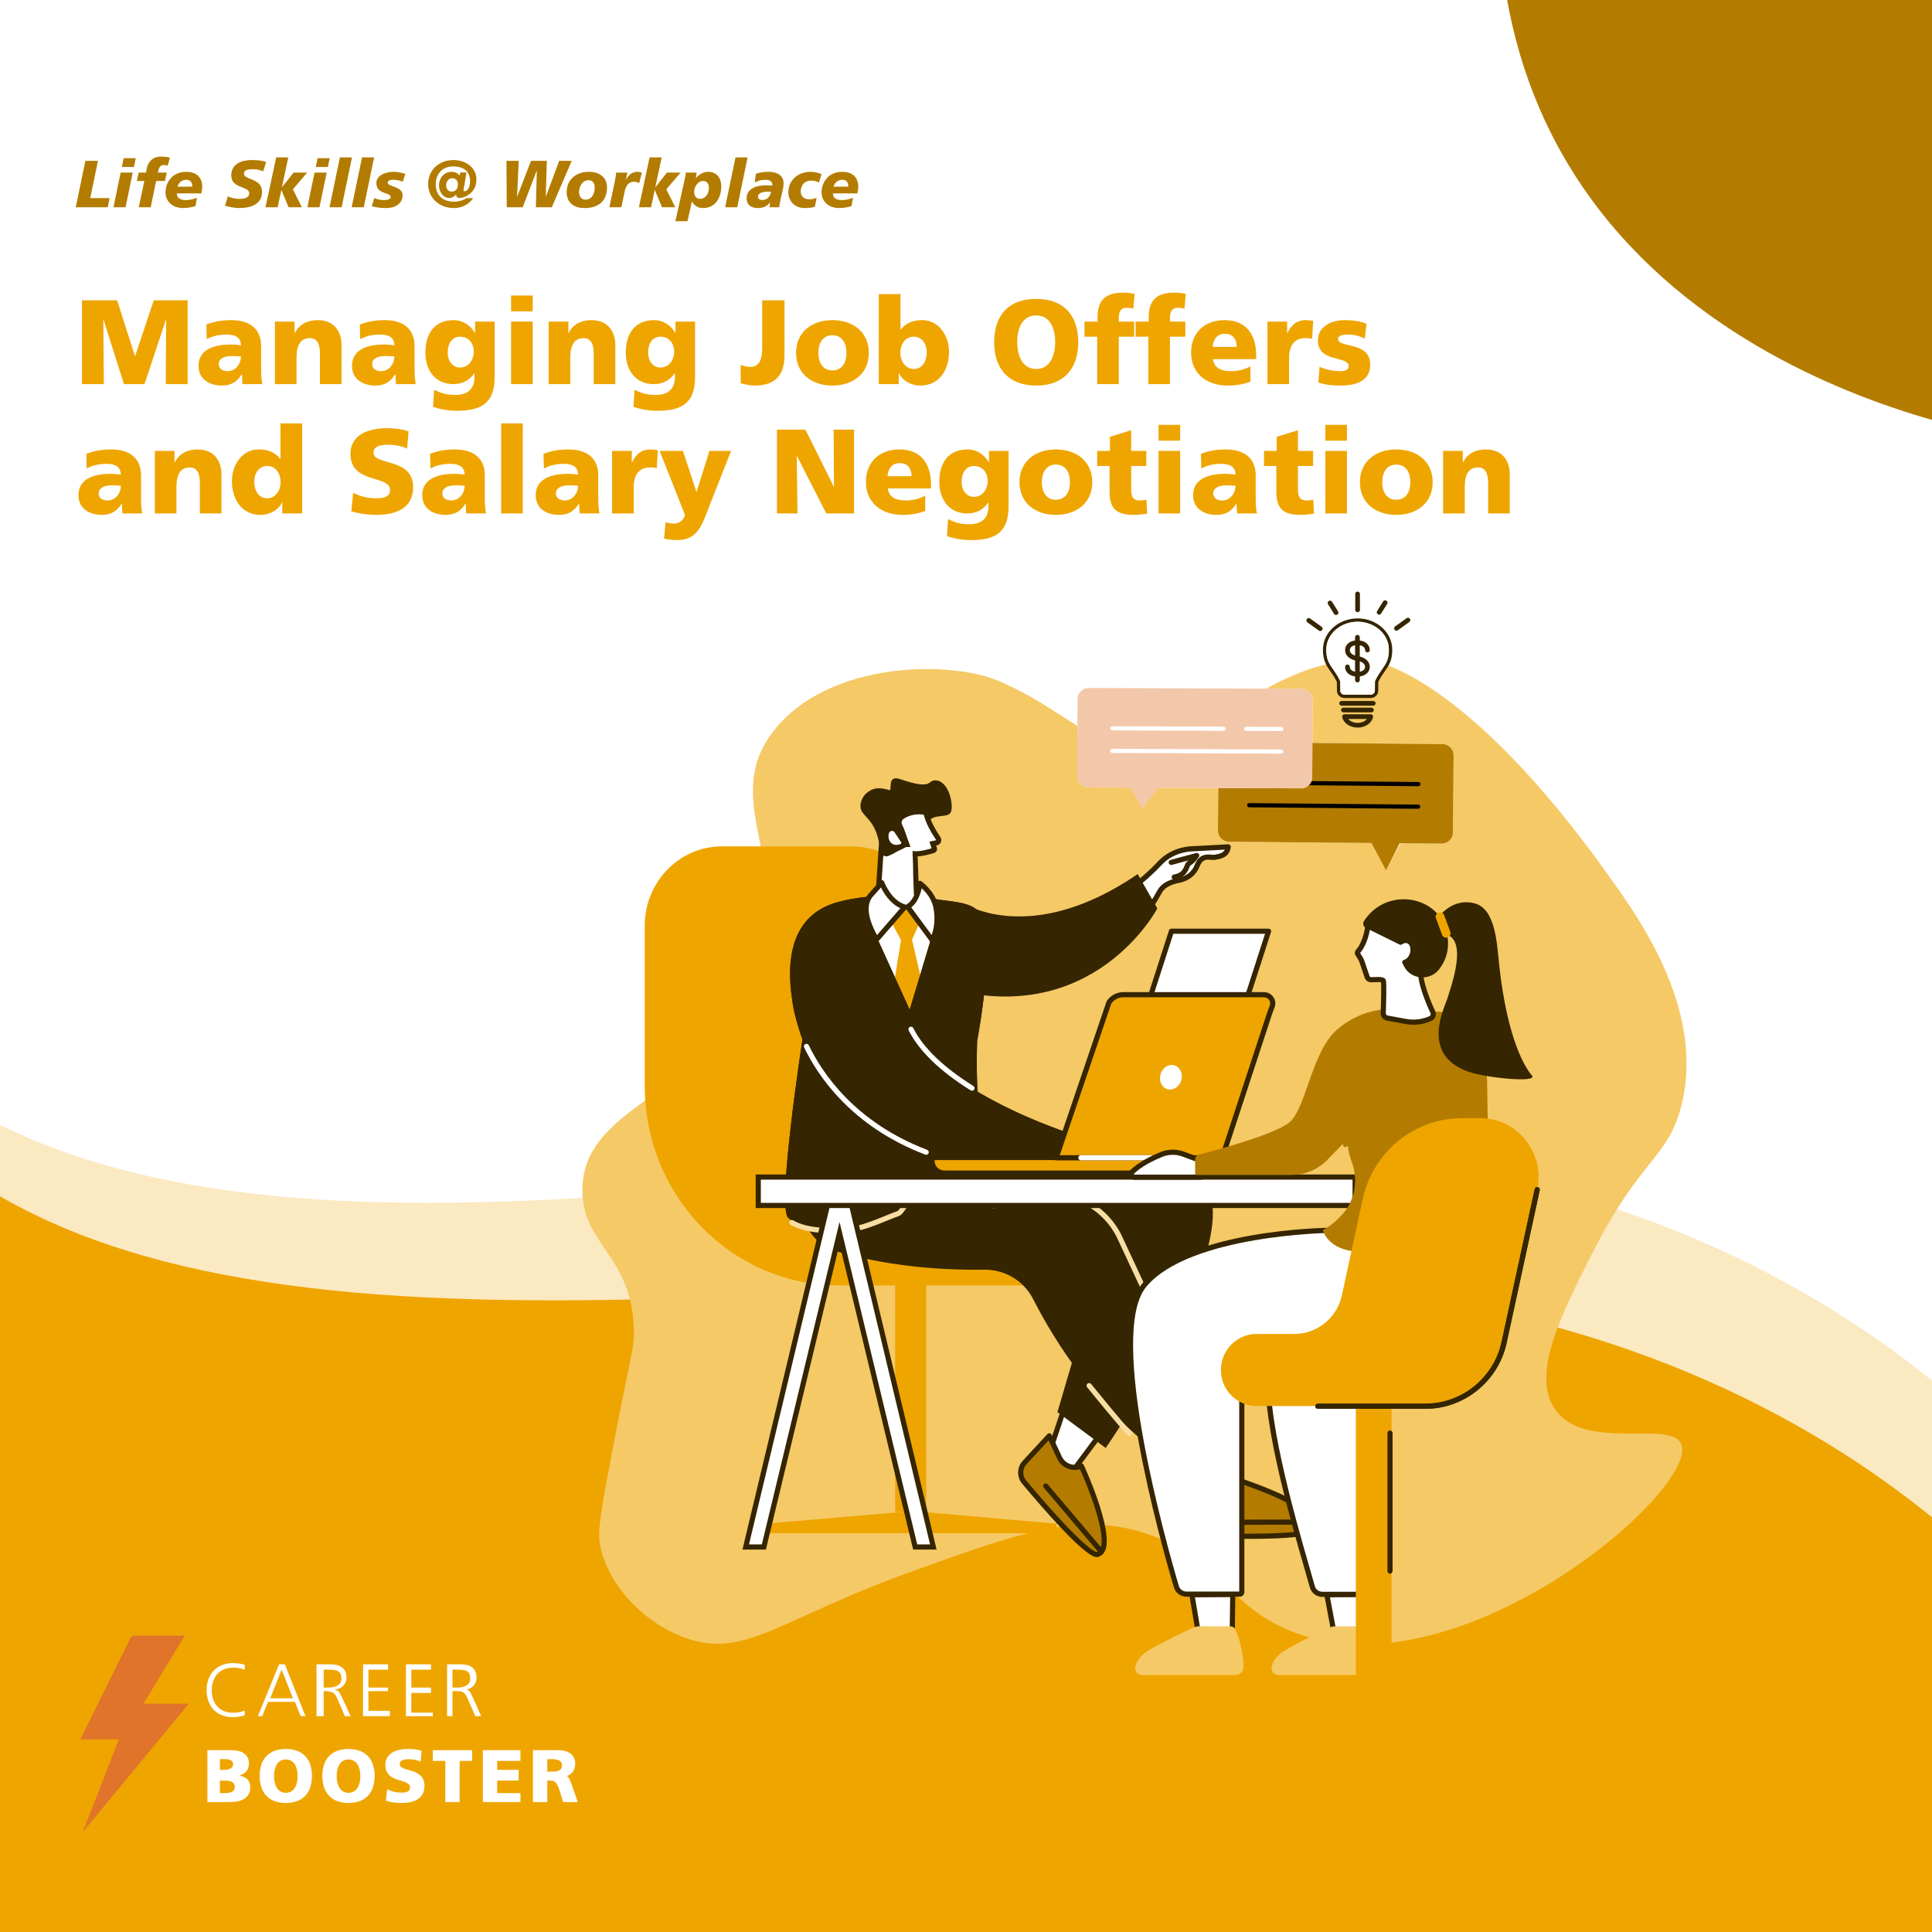
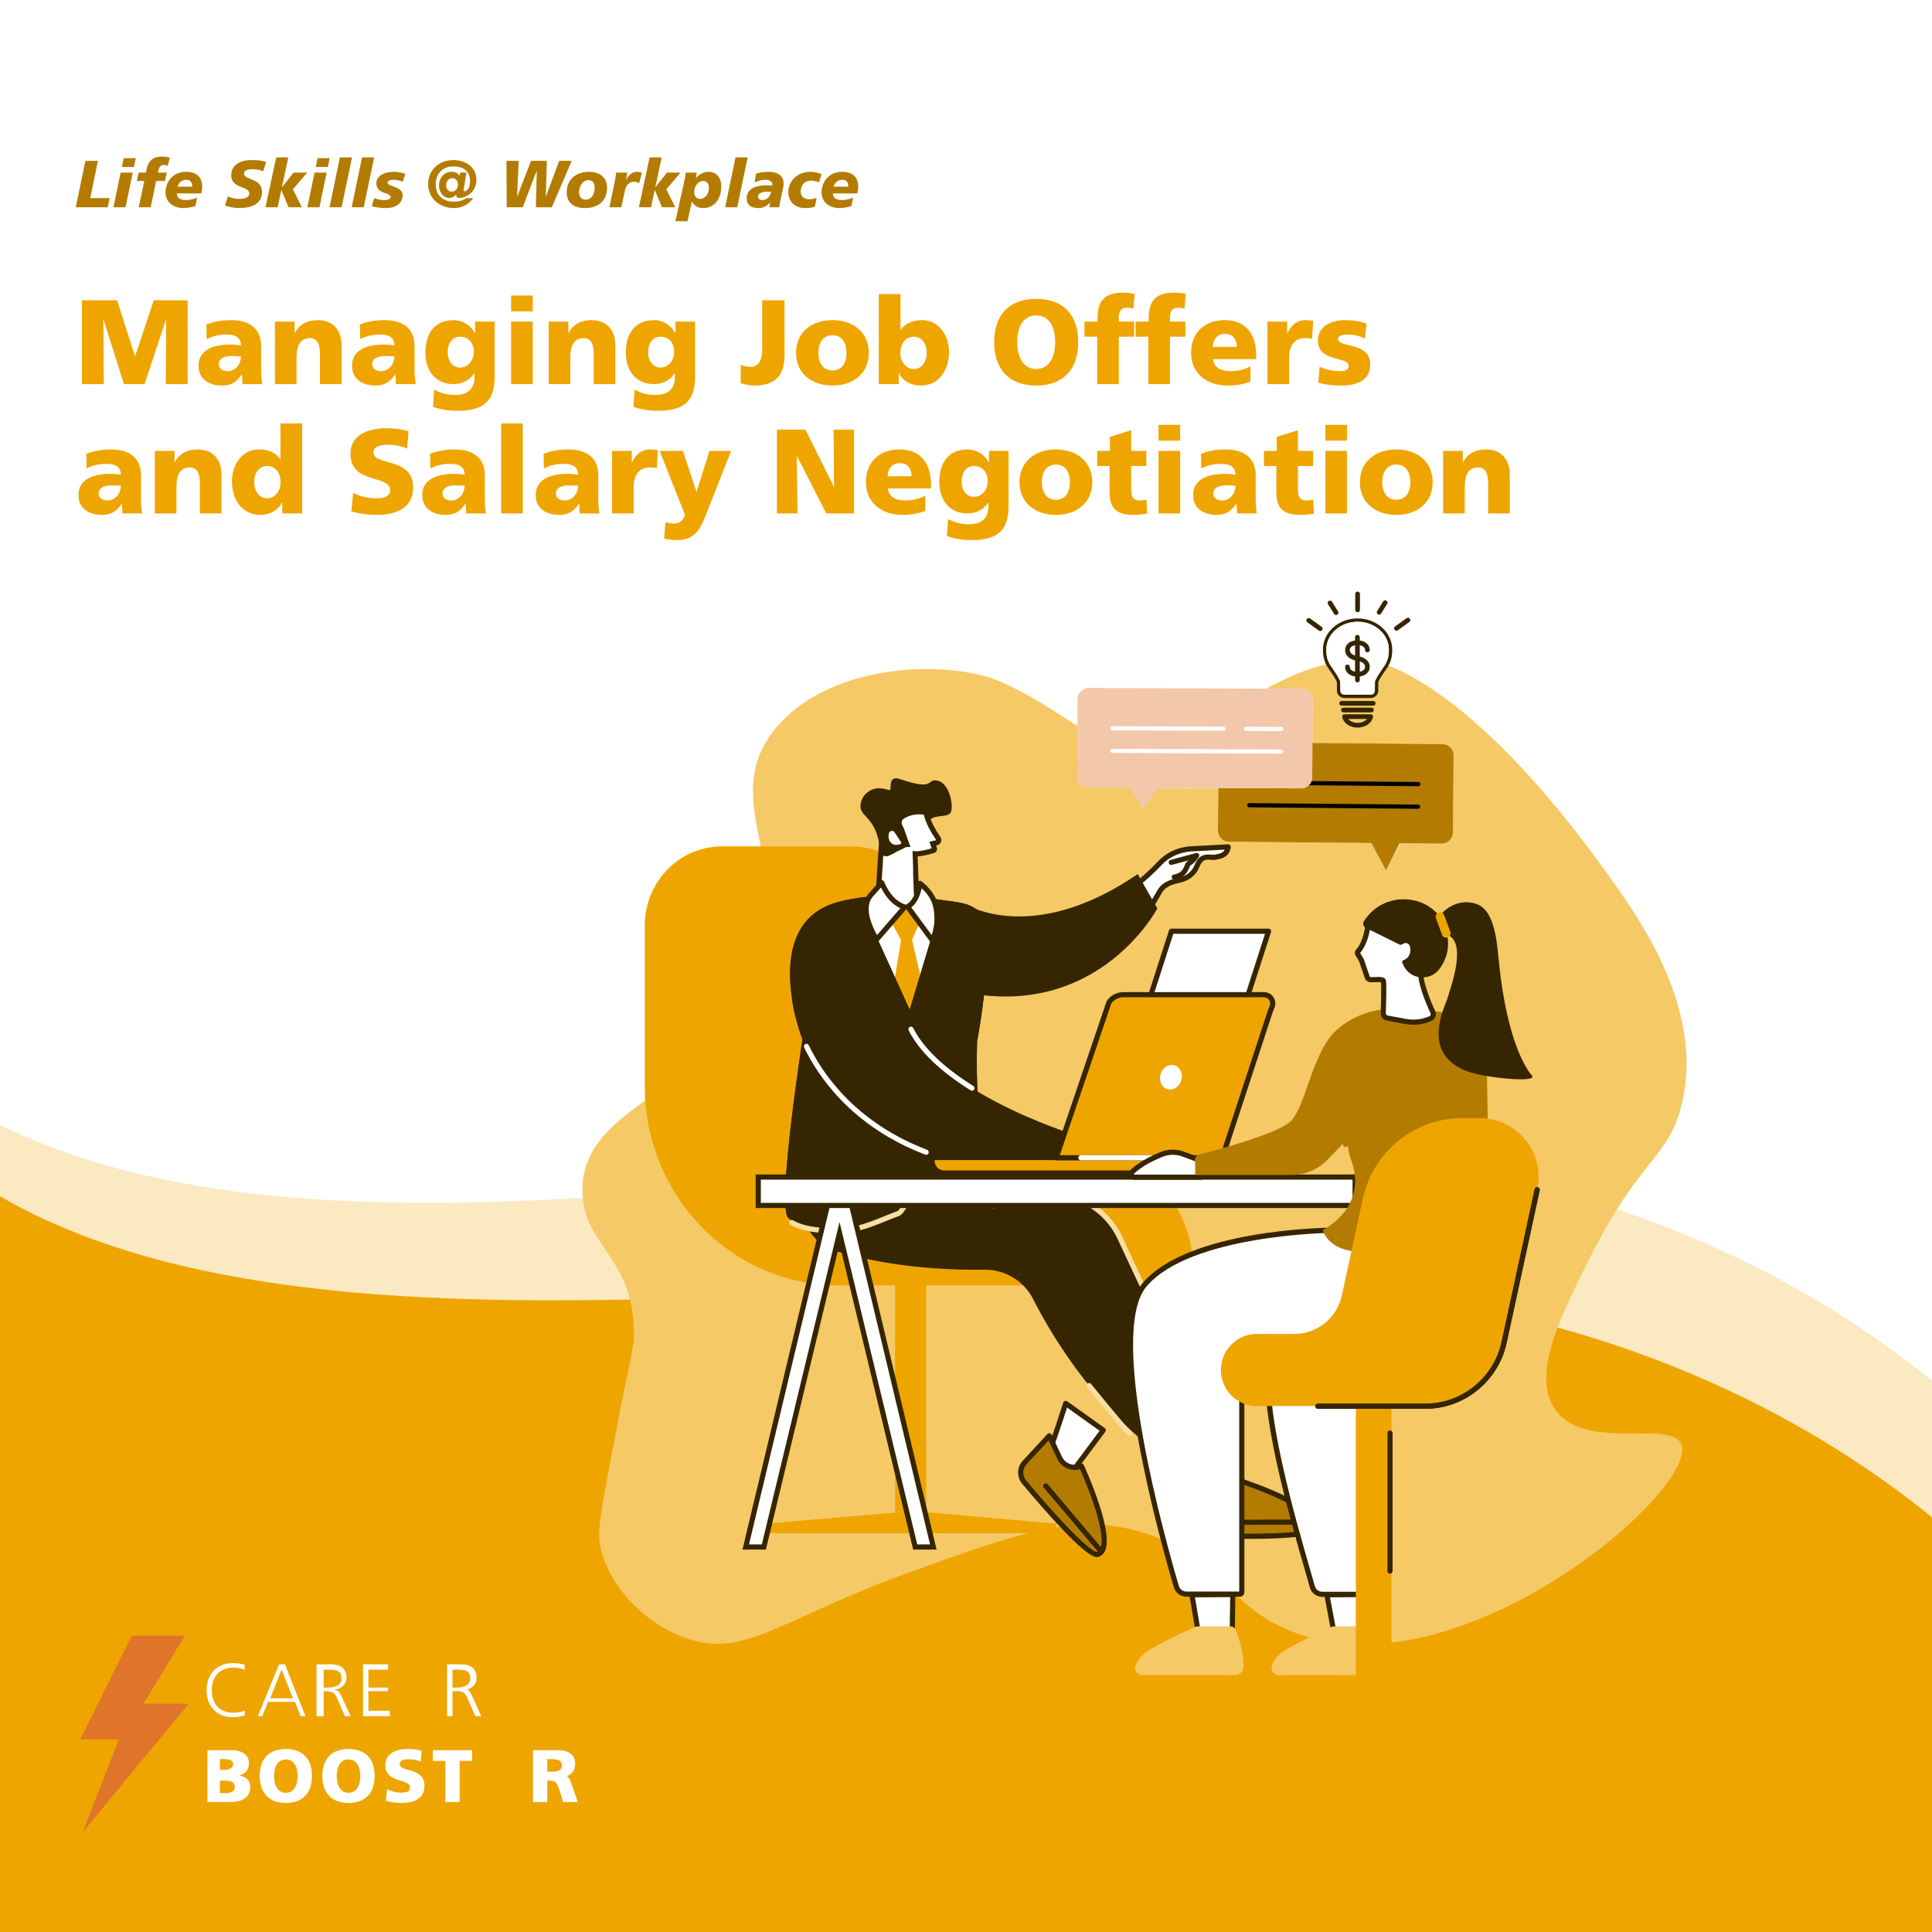
<svg xmlns="http://www.w3.org/2000/svg" id="_1080x1080" viewBox="0 0 1080 1080">
  <defs>
    <style>.cls-1{fill:#e0742a;}.cls-1,.cls-2,.cls-3,.cls-4,.cls-5,.cls-6,.cls-7,.cls-8,.cls-9,.cls-10,.cls-11,.cls-12,.cls-13{stroke-width:0px;}.cls-14,.cls-4,.cls-9{fill:#fff;}.cls-2,.cls-3{fill:#f5c966;}.cls-2,.cls-12{isolation:isolate;}.cls-4{filter:url(#drop-shadow-1);}.cls-6{fill:#b37c00;}.cls-7{fill:#f3c7aa;}.cls-8{fill:#efa500;}.cls-15{clip-path:url(#clippath);}.cls-16{stroke:#352500;stroke-miterlimit:10;stroke-width:.75px;}.cls-16,.cls-13{fill:#352500;}.cls-10{fill:#293b29;}.cls-11{fill:#f9dea3;}.cls-12{fill:#fbe9c2;}</style>
    <clipPath id="clippath">
      <rect class="cls-9" x="-22.022" y="-18.019" width="1118.679" height="1118.679" />
    </clipPath>
  </defs>
  <rect class="cls-14" x="-22.022" y="-18.019" width="1118.679" height="1118.679" />
  <g class="cls-15">
    <path class="cls-9" d="M279.249-59.616c59.665,27.844,103.42,95.464,115.353,159.108,11.933,83.531-63.643,79.554-39.777,27.843,23.866-51.71,115.353,11.933,147.175-83.531,15.911-55.687-11.933-95.464-63.643-119.331" />
    <path class="cls-9" d="M279.123-59.401c13.492,6.314,26.021,14.557,37.422,24.127,11.594,9.732,22.038,20.812,31.314,32.764,9.441,12.166,17.689,25.262,24.68,38.981,6.896,13.532,12.58,27.693,16.832,42.276,2.013,6.905,3.978,14.016,5.037,21.14,1,6.722,1.418,13.587,1.165,20.379-.367,9.818-2.227,19.911-7.071,28.569-3.242,5.794-7.975,11.026-14.151,13.718-4.65,2.027-10.126,2.445-14.788.22-4.78-2.281-7.72-6.916-8.726-12.013-1.52-7.699.817-15.807,3.972-22.791,3.206-7.096,8.244-13.023,15.066-16.856,6.696-3.762,14.363-5.438,21.913-6.421,8.503-1.108,17.09-1.388,25.642-1.903,8.993-.542,18.009-1.297,26.835-3.176,9.034-1.924,17.839-5.094,25.654-10.076,8.803-5.612,16.005-13.342,21.53-22.164,3.452-5.511,6.269-11.403,8.619-17.461,2.664-6.868,4.421-14.001,5.511-21.285,1.885-12.598,1.496-25.552-1.953-37.854-3.242-11.563-9.114-22.224-16.781-31.438-8.381-10.071-18.736-18.368-29.862-25.219-5.955-3.667-12.154-6.924-18.5-9.859-.29-.134-.544.297-.252.432,12.861,5.949,25.2,13.256,35.952,22.537,9.538,8.233,17.767,18.058,23.424,29.36s8.479,23.698,8.606,36.264c.071,6.977-.659,13.948-2.009,20.789-.72,3.651-1.514,7.37-2.714,10.897s-2.527,6.978-4.031,10.369c-4.751,10.71-11.272,20.751-20.157,28.49-7.32,6.376-16.019,10.884-25.28,13.709-8.86,2.702-18.086,3.938-27.296,4.68-8.807.71-17.645.946-26.448,1.714-7.82.682-15.768,1.752-23.131,4.599-6.82,2.638-12.806,6.94-17.027,12.96-2.51,3.58-4.346,7.618-5.782,11.736-1.306,3.746-2.226,7.664-2.419,11.636-.272,5.608,1.04,11.558,5.073,15.682,3.42,3.498,8.324,5.04,13.15,4.583,5.793-.548,11.039-3.676,15.037-7.789,5.692-5.856,9.071-13.638,10.932-21.497,1.268-5.355,1.863-10.861,1.998-16.357.164-6.694-.129-13.666-1.386-20.255-2.795-14.649-7.15-28.991-12.739-42.811-5.744-14.205-12.801-27.882-21.048-40.795s-17.649-25.014-28.245-36.03c-10.365-10.776-21.878-20.493-34.469-28.575-6.046-3.882-12.34-7.372-18.848-10.418-.29-.136-.544.295-.252.432h0Z" />
  </g>
  <g id="_1080x1080_base">
    <rect class="cls-4" x="-22.022" y="-18.019" width="1118.679" height="1118.679" />
-     <path class="cls-6" d="M1128.904,245.501s-277.996-34.345-291-285.841h291V245.501Z" />
    <path class="cls-12" d="M-20.059,1092.697h1118.679v-305.285c-62.406-55.179-170.316-124.25-330.618-140.113-238.605-23.612-591.504,87.345-788.06-29.356v474.754Z" />
    <path class="cls-8" d="M-20.059,1092.697h1118.679v-228.636c-59.24-53.061-162.097-119.644-319.23-140.385-242.918-32.064-614.788,61.698-799.449-67.732v436.754Z" />
    <path class="cls-9" d="M119.425,955.756c1.306,1.368,2.904,2.422,4.676,3.083,1.957.734,4.033,1.098,6.123,1.073,1.207-.009,2.412-.112,3.603-.308,1.315-.204,2.339-.524,3.072-.96l-.162-2.508c-1.416.843-3.587,1.265-6.513,1.265-2.503,0-4.647-.531-6.431-1.593-1.763-1.041-3.171-2.589-4.041-4.442-.949-2.055-1.419-4.299-1.375-6.563-.036-2.242.443-4.463,1.4-6.491.884-1.864,2.302-3.424,4.074-4.481,1.782-1.067,3.905-1.602,6.367-1.604,1.186-.006,2.371.086,3.543.275,1.035.159,2.038.483,2.971.96l.162-2.674c-.653-.367-1.639-.642-2.96-.825-1.231-.174-2.473-.265-3.716-.275-2.079-.026-4.143.347-6.081,1.1-1.765.684-3.36,1.742-4.676,3.103-1.302,1.382-2.303,3.019-2.94,4.808-.7,1.947-1.05,4.004-1.031,6.073-.023,2.092.319,4.171,1.012,6.145.626,1.799,1.622,3.448,2.924,4.838Z" />
    <path class="cls-9" d="M149.794,951.361h15.074l3.22,8h2.67l-11.504-29h-3.249l-11.875,29h2.466l3.198-8ZM157.424,933.276l6.326,16.085h-12.68l6.354-16.085Z" />
    <path class="cls-9" d="M180.936,945.361h1.913c.83.26,1.661.331,2.475.493.639.176,1.212.535,1.65,1.031.512.55,1.04,1.435,1.584,2.654l4.228,9.821h3.22l-5.147-11.203c-.398-.917-.926-1.776-1.57-2.555-.466-.503-1.25-.82-2.353-.935v-.082c1.212-.141,2.381-.521,3.432-1.115.999-.564,1.83-1.364,2.413-2.323.598-.988.904-2.113.886-3.254.033-1.17-.178-2.335-.621-3.427-.38-.904-.992-1.703-1.779-2.323-.831-.634-1.791-1.094-2.82-1.35-1.204-.302-2.444-.448-3.689-.434h-7.824v29h4v-14ZM180.936,933.361h2.851c1.257-.021,2.513.078,3.752.293.932.16,1.781.634,2.407,1.342.609.705.914,1.78.914,3.226,0,1.791-.691,3.096-2.074,3.913-1.383.817-3.022,1.226-4.919,1.226h-2.93v-10Z" />
    <polygon class="cls-9" points="217.936 956.361 205.936 956.361 205.936 945.361 216.936 945.361 216.936 943.361 205.936 943.361 205.936 933.361 216.936 933.361 216.936 930.361 202.936 930.361 202.936 959.361 217.936 959.361 217.936 956.361" />
-     <polygon class="cls-9" points="229.936 946.361 240.936 946.361 240.936 943.361 229.936 943.361 229.936 933.361 240.936 933.361 240.936 930.361 226.936 930.361 226.936 959.361 241.936 959.361 241.936 957.361 229.936 957.361 229.936 946.361" />
    <path class="cls-9" d="M262.286,945.252c-.465-.515-1.248-.84-2.35-.957v.375c1.166-.142,2.29-.524,3.301-1.122.961-.568,1.76-1.373,2.321-2.338.569-.996.858-2.128.836-3.276.032-1.174-.169-2.342-.591-3.438-.366-.91-.954-1.714-1.711-2.338-.799-.638-1.723-1.101-2.712-1.359-1.158-.304-2.351-.451-3.548-.437h-7.896v29h3v-14h2.461c.862-.022,1.724.051,2.569.216.663.179,1.258.544,1.713,1.05.531.56,1.079,1.46,1.644,2.701l4.388,10.034h3.277l-5.139-11.475c-.395-.945-.921-1.831-1.564-2.634ZM255.872,943.361h-2.935v-10h2.851c1.257-.021,2.513.078,3.752.293.932.16,1.781.634,2.407,1.342.609.705.914,1.78.914,3.226,0,1.791-.691,3.096-2.074,3.913-1.383.817-3.021,1.226-4.914,1.226h0Z" />
    <path class="cls-9" d="M133.936,992.57v-.082c1.672-.547,2.956-1.357,3.854-2.432.897-1.075,1.35-2.522,1.357-4.34.026-1.128-.222-2.245-.722-3.26-.468-.913-1.159-1.698-2.012-2.285-.926-.625-1.958-1.082-3.048-1.35-1.252-.316-2.541-.47-3.834-.459h-13.595v29h12.444c1.355-.003,2.707-.114,4.043-.333,1.304-.199,2.559-.628,3.706-1.268,1.102-.623,2.033-1.5,2.711-2.555.706-1.079,1.059-2.491,1.059-4.236.006-3.462-1.982-5.594-5.963-6.398ZM122.934,983.361h2.25c.638,0,1.263.027,1.875.082.557.044,1.105.171,1.625.376.455.183.851.486,1.146.877.314.466.467,1.021.436,1.582.019.544-.142,1.079-.458,1.521-.311.407-.719.729-1.187.937-.524.233-1.077.394-1.645.48-.62.097-1.247.146-1.875.145h-2.165l-.003-6ZM130.703,1000.738c-.352.466-.824.827-1.365,1.047-.613.253-1.26.411-1.921.469-.71.07-1.424.107-2.134.107h-2.347v-7h2.432c.692,0,1.384.037,2.072.107.643.06,1.275.211,1.876.449,1.222.47,1.993,1.682,1.901,2.988.034.651-.146,1.295-.514,1.834Z" />
    <path class="cls-9" d="M170.687,981.721c-1.279-1.33-2.844-2.353-4.577-2.99-4.108-1.394-8.561-1.394-12.669,0-1.732.638-3.297,1.66-4.577,2.99-1.264,1.359-2.213,2.978-2.781,4.745-1.254,4.101-1.254,8.483,0,12.584.571,1.776,1.527,3.403,2.8,4.767,1.278,1.343,2.844,2.377,4.58,3.026,4.086,1.393,8.519,1.393,12.606,0,1.743-.646,3.316-1.68,4.599-3.026,1.273-1.363,2.229-2.991,2.8-4.767,1.254-4.101,1.254-8.483,0-12.584-.568-1.766-1.517-3.386-2.781-4.745ZM166.011,996.361c-.223,1.054-.619,2.065-1.172,2.99-.507.843-1.209,1.552-2.046,2.068-1.875,1.031-4.146,1.031-6.021,0-.838-.516-1.541-1.225-2.049-2.068-.553-.925-.949-1.935-1.172-2.99-.252-1.146-.379-2.317-.377-3.49-.005-1.202.121-2.401.377-3.576.219-1.049.616-2.052,1.172-2.968.51-.831,1.213-1.526,2.049-2.027,1.881-1.005,4.14-1.005,6.021,0,.836.501,1.538,1.196,2.046,2.027.556.916.952,1.919,1.172,2.968.256,1.175.382,2.374.377,3.576,0,1.174-.128,2.344-.382,3.49h.005Z" />
    <path class="cls-9" d="M205.723,981.721c-1.28-1.33-2.845-2.352-4.577-2.99-4.108-1.394-8.561-1.394-12.669,0-1.732.637-3.297,1.659-4.577,2.99-1.264,1.359-2.213,2.978-2.781,4.745-1.254,4.101-1.254,8.483,0,12.584.571,1.776,1.527,3.403,2.8,4.767,1.278,1.343,2.844,2.377,4.58,3.026,4.086,1.393,8.517,1.393,12.603,0,1.744-.645,3.318-1.68,4.602-3.026,1.271-1.364,2.226-2.992,2.797-4.767,1.254-4.101,1.254-8.483,0-12.584-.567-1.766-1.515-3.386-2.778-4.745ZM201.047,996.361c-.223,1.054-.619,2.065-1.172,2.99-.508.843-1.211,1.552-2.049,2.068-1.875,1.031-4.146,1.031-6.021,0-.837-.516-1.539-1.225-2.046-2.068-.554-.925-.95-1.935-1.172-2.99-.252-1.146-.379-2.317-.377-3.49-.005-1.202.121-2.401.377-3.576.218-1.049.615-2.053,1.172-2.968.509-.831,1.211-1.527,2.046-2.027,1.881-1.005,4.14-1.005,6.021,0,.836.501,1.539,1.196,2.049,2.027.556.916.952,1.919,1.172,2.968.256,1.175.382,2.374.377,3.576,0,1.174-.128,2.344-.382,3.49h.006Z" />
    <path class="cls-9" d="M233.674,991.483c-1.032-.647-2.152-1.139-3.325-1.463-1.199-.332-2.307-.652-3.323-.96-.893-.257-1.75-.627-2.55-1.1-.651-.359-1.047-1.052-1.026-1.796-.03-.556.169-1.099.55-1.505.376-.376.835-.658,1.34-.825.547-.184,1.116-.297,1.692-.336.6-.042,1.15-.062,1.65-.061,1.116,0,2.229.105,3.325.314,1.091.206,2.152.55,3.158,1.023l.501-6.021c-1.117-.366-2.265-.631-3.43-.792-1.356-.199-2.725-.298-4.096-.294-1.5.002-2.997.142-4.472.418-1.427.251-2.805.731-4.079,1.422-1.204.662-2.229,1.606-2.987,2.751-.781,1.155-1.172,2.611-1.172,4.368,0,1.786.341,3.207,1.023,4.263.648,1.025,1.519,1.891,2.55,2.53,1.037.636,2.156,1.129,3.325,1.463,1.197.35,2.306.699,3.325,1.045.902.293,1.759.708,2.547,1.235.683.47,1.072,1.262,1.026,2.09.021.51-.118,1.015-.399,1.441-.271.382-.638.685-1.064.877-.49.221-1.011.362-1.546.418-.597.07-1.198.105-1.799.105-1.508.012-3.012-.173-4.472-.55-1.238-.309-2.433-.771-3.556-1.375l-.674,6.458c1.405.439,2.847.754,4.307.941,1.458.202,2.929.307,4.401.314,1.592.003,3.18-.144,4.745-.44,1.456-.255,2.854-.772,4.126-1.527,1.196-.721,2.189-1.735,2.885-2.946.733-1.24,1.1-2.807,1.1-4.703,0-1.757-.341-3.165-1.023-4.225-.66-1.034-1.542-1.908-2.583-2.558Z" />
    <polygon class="cls-9" points="241.936 984.361 248.936 984.361 248.936 1007.361 256.936 1007.361 256.936 984.361 263.936 984.361 263.936 978.361 241.936 978.361 241.936 984.361" />
-     <polygon class="cls-9" points="277.936 995.361 289.936 995.361 289.936 989.361 277.936 989.361 277.936 984.361 290.936 984.361 290.936 978.361 269.936 978.361 269.936 1007.361 290.936 1007.361 290.936 1002.361 277.936 1002.361 277.936 995.361" />
    <path class="cls-9" d="M320.113,999.109c-.37-.926-.673-1.759-.908-2.498-.212-.671-.474-1.325-.783-1.955-.252-.524-.587-1.001-.991-1.412-.423-.4-.938-.683-1.496-.823v.659c1.896-.446,3.303-1.295,4.222-2.55.919-1.254,1.377-2.857,1.375-4.808.029-1.131-.221-2.251-.729-3.262-.487-.915-1.182-1.703-2.03-2.299-.911-.634-1.931-1.094-3.009-1.359-1.189-.298-2.41-.446-3.636-.44h-14.193v29h8v-12h1.646c.637-.014,1.273.083,1.879.286.543.207,1.022.559,1.388,1.02.473.606.857,1.28,1.141,2.001.35.84.72,1.912,1.11,3.216l1.687,5.477h8.185l-2.859-8.252ZM313.564,988.81c-.383.471-.878.837-1.441,1.065-.623.246-1.282.388-1.951.42-.723.045-1.411.067-2.062.067h-2.173v-7h2.173c.763-.002,1.526.042,2.284.134.656.07,1.298.235,1.907.487.528.222.988.582,1.33,1.041.355.513.533,1.127.507,1.75,0,.881-.178,1.563-.575,2.036h0Z" />
    <path class="cls-1" d="M105.262,952.361h-24.772c-.08,0-.146-.065-.146-.146,0-.027.008-.054.022-.077l22.797-37.558c.041-.069.018-.159-.051-.2-.023-.013-.049-.021-.075-.02h-28.038c-.856,0-1.637.485-2.018,1.251l-28.04,56.537c-.036.072-.008.16.064.196.021.011.044.016.068.016h21.116c.081,0,.146.067.145.148,0,.017-.003.035-.01.051l-19.76,50.794c-.029.076.01.16.085.189.058.022.123.005.163-.042l58.562-70.899c.052-.062.044-.154-.018-.206-.027-.022-.06-.034-.095-.034Z" />
  </g>
  <path class="cls-6" d="M47.735,89.909h7.025l-4.312,20.815h10.854l-1.078,5.129h-17.879l5.39-25.945Z" />
  <path class="cls-6" d="M67.438,96.488h6.766l-4.015,19.366h-6.765l4.014-19.366ZM69.148,88.422h6.766l-1.041,4.906h-6.765l1.04-4.906Z" />
  <path class="cls-6" d="M80.673,101.172h-4.2l1.04-4.684h4.052l.521-2.453c.855-4.015,3.605-6.505,7.918-6.505,1.672,0,3.568.186,4.98.595l-1.264,4.572c-.669-.26-1.376-.483-2.119-.483-1.598,0-2.602.967-3.085,3.123l-.26,1.152h4.98l-1.041,4.684h-4.906l-3.048,14.682h-6.69l3.122-14.682Z" />
  <path class="cls-6" d="M109.259,115.222c-2.342.706-4.832,1.078-6.765,1.078-6.468,0-9.962-3.978-9.962-8.847,0-4.498,2.974-11.412,11.598-11.412,5.092,0,8.92,2.565,8.92,8.438,0,.78-.223,2.49-.482,3.643h-13.716c.074,2.082,1.114,3.717,5.203,3.717,1.784,0,4.2-.446,6.06-1.338l-.855,4.721ZM107.475,104.331c0-2.082-.817-3.829-3.271-3.829-2.899,0-4.461,1.97-4.944,3.829h8.215Z" />
  <path class="cls-6" d="M147.103,95.782c-1.338-.632-3.159-1.189-5.724-1.189-2.751,0-4.981.409-4.981,2.491,0,3.68,10.073,2.305,10.073,10.185,0,7.174-6.653,9.033-12.675,9.033-2.676,0-5.762-.632-8.028-1.338l1.635-5.278c1.376.892,4.126,1.487,6.394,1.487,2.156,0,5.538-.409,5.538-3.085,0-4.163-10.073-2.602-10.073-9.925,0-6.69,5.873-8.698,11.561-8.698,3.196,0,6.207.334,7.954,1.152l-1.673,5.167Z" />
  <path class="cls-6" d="M154.392,87.976h6.765l-3.568,16.652h.074l6.431-8.14h7.62l-7.992,9.33,5.019,10.036h-7.435l-3.978-9.59h-.074l-2.044,9.59h-6.803l5.985-27.878Z" />
  <path class="cls-6" d="M175.841,96.488h6.766l-4.015,19.366h-6.765l4.014-19.366ZM177.551,88.422h6.766l-1.041,4.906h-6.765l1.04-4.906Z" />
  <path class="cls-6" d="M190.004,87.976h6.766l-5.799,27.878h-6.765l5.798-27.878Z" />
  <path class="cls-6" d="M202.383,87.976h6.766l-5.799,27.878h-6.765l5.798-27.878Z" />
  <path class="cls-6" d="M209.187,110.725c1.71.743,3.568,1.115,5.427,1.115,1.078,0,3.754-.111,3.754-1.709,0-2.75-7.991-1.338-7.991-7.731,0-4.535,5.278-6.356,9.775-6.356,1.673,0,4.015.372,6.431,1.152l-1.412,4.386c-1.71-.706-3.346-1.078-5.353-1.078-1.487,0-3.122.335-3.122,1.673,0,2.156,8.363,2.007,8.363,6.876,0,4.795-4.052,7.174-9.07,7.249-2.937.037-6.059-.409-8.14-1.004l1.338-4.572Z" />
  <path class="cls-6" d="M264.538,110.762c-2.603,3.605-6.319,5.539-10.816,5.539-8.141,0-14.386-5.613-14.386-13.419,0-7.657,5.91-13.418,14.162-13.418,6.877,0,12.824,4.2,12.824,10.854,0,8.214-7.397,10.371-9.479,10.371-1.004,0-1.858-.595-1.896-1.822h-.075c-.892,1.004-2.267,1.822-3.754,1.822-3.048,0-5.724-2.974-5.724-7.174,0-3.865,2.824-7.471,7.062-7.471,1.821,0,3.383.632,4.461,2.119l.334-1.747h3.494l-1.264,7.769c-.186.966-.371,1.672-.371,2.044,0,.409.074.706.482.706,1.376,0,3.123-1.598,3.16-5.464.037-5.315-2.937-8.438-9.553-8.438-5.836,0-9.628,4.2-9.628,9.925,0,6.319,4.089,9.776,10.073,9.776,3.123,0,5.502-.855,7.1-1.97h3.792ZM255.988,103.067c0-2.007-1.227-3.457-3.085-3.457-2.193,0-3.494,1.97-3.494,3.94,0,2.007,1.078,3.568,3.123,3.568,2.155,0,3.456-1.71,3.456-4.052Z" />
  <path class="cls-6" d="M283.129,89.909h6.839l-.892,19.923h.074l7.694-19.923h8.847l-.595,19.923h.074l7.434-19.923h6.988l-11.114,25.945h-8.921l.521-20.369h-.074l-7.806,20.369h-8.921l-.148-25.945Z" />
  <path class="cls-6" d="M326.847,116.3c-7.174,0-10.073-3.978-10.073-8.847,0-6.802,4.906-11.412,12.489-11.412,6.579,0,10.073,3.792,10.073,8.661,0,8.066-5.241,11.598-12.489,11.598ZM328.928,100.726c-3.233,0-5.24,3.494-5.24,6.579,0,2.602,1.375,4.349,3.643,4.312,3.122,0,5.092-2.602,5.092-6.988,0-2.007-.892-3.903-3.494-3.903Z" />
  <path class="cls-6" d="M350.676,96.488l-.743,3.977h.074c1.078-2.267,3.234-4.423,5.984-4.423.893,0,1.934.112,2.825.483l-1.524,5.91c-.854-.669-1.821-.818-3.085-.818-2.825,0-4.497,2.453-4.98,5.315l-1.896,8.921h-6.691l3.012-14.311c.334-1.673.632-3.308.817-5.055h6.207Z" />
  <path class="cls-6" d="M363.13,87.976h6.766l-3.568,16.652h.074l6.431-8.14h7.62l-7.992,9.33,5.019,10.036h-7.435l-3.978-9.59h-.074l-2.044,9.59h-6.803l5.984-27.878Z" />
  <path class="cls-6" d="M382.945,99.388c.26-1.152.334-2.119.408-2.899h6.134l-.521,3.085h.074c2.044-2.49,4.534-3.531,6.951-3.531,4.758,0,7.211,3.643,7.211,7.992,0,6.356-3.197,12.267-10.185,12.267-2.937,0-4.833-1.264-6.245-3.68l-2.453,11.04h-6.765l5.39-24.272ZM391.234,111.17c3.159,0,5.055-3.011,5.055-6.021,0-2.379-1.078-3.977-3.196-3.977-3.16,0-5.056,3.494-5.056,6.059,0,1.97.967,3.94,3.197,3.94Z" />
  <path class="cls-6" d="M411.16,87.976h6.766l-5.799,27.878h-6.765l5.798-27.878Z" />
  <path class="cls-6" d="M430.416,113.141l-.074-.074v.074c-1.413,2.23-3.903,3.16-6.505,3.16-4.163,0-6.468-1.859-6.468-5.613,0-4.758,4.758-7.1,10.668-7.1,1.338,0,2.676.111,3.605.186.074-.26.074-.52.074-.78,0-1.375-1.375-2.491-3.568-2.491-2.416,0-4.052.372-6.281,1.524l.669-4.87c1.97-.669,4.089-1.115,7.1-1.115,4.608,0,8.4,1.822,8.4,6.58,0,3.048-1.71,7.396-2.453,13.232h-5.465l.298-2.713ZM425.955,111.839c2.862,0,4.572-1.97,5.056-4.572-.558-.111-1.375-.111-1.784-.111-3.196-.112-5.538,1.041-5.538,2.75,0,.892.854,1.933,2.267,1.933Z" />
  <path class="cls-6" d="M455.546,115.557c-1.338.446-3.122.744-5.725.744-5.649,0-9.144-3.978-9.144-8.847,0-6.356,5.056-11.412,12.489-11.412,1.636,0,4.126.483,6.096,1.301l-1.449,4.646c-1.375-.632-2.825-1.041-4.312-1.041-3.457,0-5.91,2.23-5.91,6.245,0,2.305,1.784,4.2,4.608,4.2,1.673,0,2.862-.26,4.312-.855l-.967,5.018Z" />
  <path class="cls-6" d="M475.992,115.222c-2.342.706-4.832,1.078-6.765,1.078-6.468,0-9.962-3.978-9.962-8.847,0-4.498,2.974-11.412,11.597-11.412,5.093,0,8.922,2.565,8.922,8.438,0,.78-.224,2.49-.483,3.643h-13.716c.074,2.082,1.115,3.717,5.203,3.717,1.784,0,4.2-.446,6.06-1.338l-.855,4.721ZM474.208,104.331c0-2.082-.817-3.829-3.271-3.829-2.899,0-4.461,1.97-4.944,3.829h8.215Z" />
  <path class="cls-8" d="M45.816,167.879h19.667l9.935,31.145h.134l10.404-31.145h18.929v46.852h-12.216l.201-35.978h-.135l-11.947,35.978h-11.479l-11.411-35.978h-.134l.269,35.978h-12.217v-46.852Z" />
  <path class="cls-8" d="M135.561,214.731c-.067-1.879-.269-3.692-.269-5.504h-.135c-2.752,4.363-6.108,6.31-11.075,6.31-6.914,0-13.089-3.423-13.089-11.008,0-10.673,11.612-11.948,18.056-11.948,1.947,0,4.095.202,5.639.47-.067-4.766-3.625-6.042-7.987-6.042-3.894,0-7.787.739-11.143,2.618l-.201-8.189c4.295-1.745,8.793-2.483,13.961-2.483,8.928,0,16.646,3.826,16.646,14.499v13.022c0,2.752.135,5.504.672,8.256h-11.075ZM127.236,207.482c4.564,0,7.451-4.162,7.451-8.256-1.544-.067-3.289-.202-5.102-.202-4.095,0-7.316,1.275-7.316,4.632,0,2.417,2.148,3.826,4.967,3.826Z" />
  <path class="cls-8" d="M153.683,179.76h11.009v6.444h.134c2.416-5.034,7.249-7.25,12.754-7.25,9.531,0,13.357,6.712,13.357,13.962v21.815h-12.082v-16.915c0-6.578-2.282-8.793-5.571-8.793-4.968,0-7.519,3.423-7.519,10.941v14.767h-12.082v-34.971Z" />
  <path class="cls-8" d="M221.343,214.731c-.067-1.879-.269-3.692-.269-5.504h-.135c-2.752,4.363-6.108,6.31-11.075,6.31-6.914,0-13.089-3.423-13.089-11.008,0-10.673,11.612-11.948,18.056-11.948,1.947,0,4.095.202,5.639.47-.067-4.766-3.625-6.042-7.987-6.042-3.894,0-7.787.739-11.143,2.618l-.202-8.189c4.297-1.745,8.794-2.483,13.962-2.483,8.928,0,16.646,3.826,16.646,14.499v13.022c0,2.752.135,5.504.672,8.256h-11.075ZM213.019,207.482c4.564,0,7.451-4.162,7.451-8.256-1.544-.067-3.289-.202-5.102-.202-4.095,0-7.316,1.275-7.316,4.632,0,2.417,2.148,3.826,4.967,3.826Z" />
  <path class="cls-8" d="M276.517,210.637c0,14.365-6.98,18.996-21.076,18.996-5.772,0-10.538-1.208-13.357-2.215l.604-9.532c3.692,1.812,6.78,2.886,11.814,2.886,6.98,0,10.739-3.289,10.739-10.136v-1.879h-.134c-2.887,4.095-6.914,5.974-11.747,5.974-9.599,0-15.572-7.25-15.572-17.586,0-10.404,4.899-18.19,15.773-18.19,5.169,0,9.33,2.819,11.881,7.115h.135v-6.31h10.94v30.876ZM257.118,205.468c4.296,0,7.72-3.625,7.72-8.994,0-3.894-2.282-8.256-7.72-8.256-4.497,0-6.847,3.96-6.847,8.726,0,5.437,3.223,8.524,6.847,8.524Z" />
  <path class="cls-8" d="M297.795,174.055h-12.082v-8.86h12.082v8.86ZM285.713,179.76h12.082v34.971h-12.082v-34.971Z" />
  <path class="cls-8" d="M306.722,179.76h11.009v6.444h.134c2.416-5.034,7.249-7.25,12.754-7.25,9.531,0,13.357,6.712,13.357,13.962v21.815h-12.082v-16.915c0-6.578-2.282-8.793-5.571-8.793-4.968,0-7.519,3.423-7.519,10.941v14.767h-12.082v-34.971Z" />
  <path class="cls-8" d="M388.544,210.637c0,14.365-6.98,18.996-21.076,18.996-5.772,0-10.538-1.208-13.357-2.215l.604-9.532c3.692,1.812,6.78,2.886,11.814,2.886,6.98,0,10.739-3.289,10.739-10.136v-1.879h-.134c-2.887,4.095-6.914,5.974-11.747,5.974-9.599,0-15.572-7.25-15.572-17.586,0-10.404,4.899-18.19,15.773-18.19,5.169,0,9.33,2.819,11.881,7.115h.135v-6.31h10.94v30.876ZM369.146,205.468c4.296,0,7.72-3.625,7.72-8.994,0-3.894-2.282-8.256-7.72-8.256-4.497,0-6.847,3.96-6.847,8.726,0,5.437,3.223,8.524,6.847,8.524Z" />
  <path class="cls-8" d="M414.051,203.925c1.544.738,3.49,1.141,5.639,1.141,3.691,0,6.377-2.618,6.377-10.27v-26.917h12.484v30.675c0,10.068-4.094,16.982-16.78,16.982-2.752,0-5.571-.739-7.72-1.275v-10.337Z" />
  <path class="cls-8" d="M444.994,197.279c0-11.612,8.793-18.325,20.338-18.325s20.339,6.712,20.339,18.325c0,11.545-8.793,18.258-20.339,18.258s-20.338-6.712-20.338-18.258ZM473.186,197.279c0-5.235-2.282-9.867-7.854-9.867s-7.854,4.632-7.854,9.867c0,5.168,2.282,9.8,7.854,9.8s7.854-4.632,7.854-9.8Z" />
  <path class="cls-8" d="M491.241,164.389h12.149v19.869h.135c3.087-3.893,7.182-5.303,12.015-5.303,9.666,0,14.969,9.196,14.969,17.653,0,10.337-5.571,18.929-15.976,18.929-5.571,0-10.472-3.155-12.015-7.048h-.135v6.243h-11.143v-50.343ZM510.707,188.218c-4.43,0-7.384,3.893-7.384,9.129,0,5.101,3.356,8.927,7.384,8.927,4.564,0,7.316-3.826,7.316-9.397,0-4.631-2.617-8.659-7.316-8.659Z" />
  <path class="cls-8" d="M579.24,167.074c15.438,0,23.493,9.196,23.493,24.231,0,14.901-8.189,24.232-23.493,24.232s-23.493-9.331-23.493-24.232c0-15.036,8.055-24.231,23.493-24.231ZM579.24,206.274c7.585,0,10.605-7.25,10.605-14.969,0-8.122-3.021-14.968-10.605-14.968s-10.605,6.847-10.605,14.968c0,7.719,3.021,14.969,10.605,14.969Z" />
  <path class="cls-8" d="M613.338,188.218h-7.114v-8.458h7.316v-2.148c0-10.404,4.899-14.029,14.565-14.029,2.618,0,4.632.403,6.176.671l-.739,8.324c-1.007-.336-2.014-.537-3.825-.537-3.088,0-4.296,2.148-4.296,5.571v2.148h8.592v8.458h-8.592v26.514h-12.083v-26.514Z" />
  <path class="cls-8" d="M641.932,188.218h-7.114v-8.458h7.316v-2.148c0-10.404,4.899-14.029,14.565-14.029,2.618,0,4.632.403,6.176.671l-.739,8.324c-1.007-.336-2.014-.537-3.825-.537-3.088,0-4.296,2.148-4.296,5.571v2.148h8.592v8.458h-8.592v26.514h-12.083v-26.514Z" />
  <path class="cls-8" d="M678.043,200.77c.672,4.833,4.363,6.712,10.271,6.712,3.289,0,7.048-.738,10.673-2.685v8.524c-3.894,1.544-8.324,2.215-12.821,2.215-11.545,0-20.338-6.78-20.338-18.325s7.854-18.258,18.728-18.258c12.954,0,17.653,9.196,17.653,19.6v2.215h-24.165ZM691.334,193.923c0-4.027-1.88-7.316-6.713-7.316-4.362,0-6.443,3.289-6.712,7.316h13.425Z" />
  <path class="cls-8" d="M733.486,189.426c-1.342-.403-2.685-.403-4.094-.403-5.639,0-8.794,4.095-8.794,10.941v14.767h-12.082v-34.971h11.009v6.444h.134c2.081-4.43,5.102-7.25,10.337-7.25,1.41,0,2.887.202,4.095.403l-.604,10.068Z" />
  <path class="cls-8" d="M737.647,205.066c2.819,1.208,6.98,2.416,11.344,2.416,2.483,0,4.9-.402,4.9-2.819,0-5.907-17.184-1.746-17.184-14.365,0-8.055,7.92-11.344,14.901-11.344,4.161,0,8.39.47,12.283,2.014l-.939,8.391c-2.551-1.544-6.377-2.35-9.397-2.35-2.618,0-5.571.47-5.571,2.417,0,5.437,17.989,1.141,17.989,14.432,0,9.33-8.391,11.68-16.312,11.68-5.437,0-9.129-.537-12.687-1.678l.672-8.793Z" />
  <path class="cls-8" d="M68.438,287.018c-.067-1.879-.269-3.692-.269-5.504h-.135c-2.752,4.363-6.108,6.31-11.075,6.31-6.914,0-13.089-3.423-13.089-11.008,0-10.673,11.612-11.948,18.056-11.948,1.947,0,4.095.202,5.639.47-.067-4.766-3.625-6.042-7.987-6.042-3.894,0-7.787.739-11.143,2.618l-.201-8.189c4.295-1.746,8.793-2.484,13.961-2.484,8.928,0,16.646,3.826,16.646,14.499v13.022c0,2.752.135,5.504.672,8.256h-11.075ZM60.113,279.769c4.564,0,7.451-4.162,7.451-8.256-1.544-.067-3.289-.202-5.102-.202-4.095,0-7.316,1.275-7.316,4.632,0,2.417,2.148,3.826,4.967,3.826Z" />
  <path class="cls-8" d="M86.56,252.047h11.009v6.444h.134c2.416-5.034,7.249-7.25,12.754-7.25,9.531,0,13.357,6.712,13.357,13.962v21.815h-12.082v-16.915c0-6.578-2.282-8.793-5.571-8.793-4.968,0-7.519,3.423-7.519,10.941v14.767h-12.082v-34.971Z" />
  <path class="cls-8" d="M168.919,287.018h-11.143v-6.243h-.134c-1.544,3.894-6.444,7.048-12.015,7.048-10.404,0-15.976-8.592-15.976-18.929,0-8.592,5.303-17.653,14.969-17.653,4.832,0,8.927,1.275,12.015,5.303h.134v-19.869h12.149v50.343ZM149.453,278.561c4.027,0,7.384-3.826,7.384-8.927,0-5.303-2.953-9.129-7.384-9.129-4.698,0-7.316,4.027-7.316,8.659,0,5.571,2.752,9.397,7.316,9.397Z" />
  <path class="cls-8" d="M197.446,275.473c3.222,1.746,7.72,3.088,12.888,3.088,3.961,0,7.72-.806,7.72-4.564,0-8.726-22.151-3.222-22.151-20.271,0-11.277,11.009-14.365,20.406-14.365,4.497,0,8.927.671,12.082,1.745l-.806,9.666c-3.222-1.477-6.847-2.148-10.404-2.148-3.154,0-8.391.269-8.391,4.363,0,7.585,22.151,2.484,22.151,19.399,0,12.149-10.203,15.438-20.607,15.438-4.363,0-9.8-.671-13.962-2.014l1.074-10.337Z" />
  <path class="cls-8" d="M260.609,287.018c-.067-1.879-.269-3.692-.269-5.504h-.135c-2.752,4.363-6.108,6.31-11.075,6.31-6.914,0-13.089-3.423-13.089-11.008,0-10.673,11.612-11.948,18.056-11.948,1.947,0,4.095.202,5.639.47-.067-4.766-3.625-6.042-7.987-6.042-3.894,0-7.787.739-11.143,2.618l-.201-8.189c4.295-1.746,8.793-2.484,13.961-2.484,8.928,0,16.646,3.826,16.646,14.499v13.022c0,2.752.135,5.504.672,8.256h-11.075ZM252.285,279.769c4.564,0,7.451-4.162,7.451-8.256-1.544-.067-3.289-.202-5.102-.202-4.095,0-7.316,1.275-7.316,4.632,0,2.417,2.148,3.826,4.967,3.826Z" />
  <path class="cls-8" d="M280.142,236.675h12.082v50.343h-12.082v-50.343Z" />
  <path class="cls-8" d="M324.04,287.018c-.067-1.879-.269-3.692-.269-5.504h-.135c-2.752,4.363-6.108,6.31-11.075,6.31-6.914,0-13.089-3.423-13.089-11.008,0-10.673,11.612-11.948,18.056-11.948,1.947,0,4.095.202,5.639.47-.067-4.766-3.625-6.042-7.987-6.042-3.894,0-7.787.739-11.143,2.618l-.202-8.189c4.297-1.746,8.794-2.484,13.962-2.484,8.928,0,16.646,3.826,16.646,14.499v13.022c0,2.752.135,5.504.672,8.256h-11.075ZM315.716,279.769c4.564,0,7.451-4.162,7.451-8.256-1.544-.067-3.289-.202-5.102-.202-4.095,0-7.316,1.275-7.316,4.632,0,2.417,2.148,3.826,4.967,3.826Z" />
  <path class="cls-8" d="M367.132,261.712c-1.342-.403-2.685-.403-4.094-.403-5.639,0-8.794,4.095-8.794,10.941v14.767h-12.082v-34.971h11.009v6.444h.134c2.081-4.43,5.102-7.25,10.337-7.25,1.41,0,2.887.202,4.095.403l-.604,10.068Z" />
  <path class="cls-8" d="M372.031,291.918c1.61.537,3.088.738,4.766.738,2.953,0,5.235-1.745,6.108-4.833l-14.163-35.777h13.021l7.519,22.822h.134l7.183-22.822h12.082l-12.82,32.555c-3.424,8.793-6.042,17.318-17.117,17.318-2.551,0-5.034-.269-7.518-.806l.806-9.196Z" />
  <path class="cls-8" d="M434.321,240.166h15.908l15.841,31.816h.135l-.201-31.816h11.41v46.852h-15.505l-16.378-32.018h-.135l.403,32.018h-11.479v-46.852Z" />
  <path class="cls-8" d="M496.275,273.056c.672,4.833,4.363,6.712,10.271,6.712,3.289,0,7.048-.738,10.673-2.685v8.524c-3.894,1.544-8.324,2.215-12.821,2.215-11.545,0-20.338-6.78-20.338-18.325s7.854-18.258,18.728-18.258c12.954,0,17.653,9.196,17.653,19.6v2.215h-24.165ZM509.566,266.21c0-4.027-1.88-7.316-6.713-7.316-4.362,0-6.443,3.289-6.712,7.316h13.425Z" />
  <path class="cls-8" d="M563.802,282.923c0,14.365-6.981,18.996-21.077,18.996-5.772,0-10.538-1.208-13.357-2.215l.604-9.532c3.692,1.812,6.78,2.886,11.814,2.886,6.98,0,10.739-3.289,10.739-10.136v-1.879h-.134c-2.887,4.095-6.914,5.974-11.747,5.974-9.599,0-15.572-7.25-15.572-17.586,0-10.404,4.899-18.19,15.773-18.19,5.169,0,9.33,2.819,11.881,7.115h.135v-6.31h10.941v30.876ZM544.402,277.755c4.296,0,7.72-3.625,7.72-8.995,0-3.893-2.282-8.256-7.72-8.256-4.497,0-6.847,3.96-6.847,8.726,0,5.437,3.223,8.524,6.847,8.524Z" />
  <path class="cls-8" d="M569.909,269.566c0-11.612,8.793-18.325,20.338-18.325s20.339,6.712,20.339,18.325c0,11.545-8.793,18.258-20.339,18.258s-20.338-6.712-20.338-18.258ZM598.101,269.566c0-5.235-2.282-9.867-7.854-9.867s-7.854,4.632-7.854,9.867c0,5.168,2.282,9.8,7.854,9.8s7.854-4.632,7.854-9.8Z" />
  <path class="cls-8" d="M613.337,252.047h7.115v-7.854l11.881-3.692v11.545h8.458v8.458h-8.458v12.888c0,4.229,1.007,6.376,4.833,6.376,1.208,0,2.483-.268,3.691-.47l.403,7.854c-2.282.269-4.564.671-7.585.671-10.807,0-13.425-4.766-13.425-13.089v-14.23h-6.914v-8.458Z" />
  <path class="cls-8" d="M659.719,246.341h-12.082v-8.86h12.082v8.86ZM647.637,252.047h12.082v34.971h-12.082v-34.971Z" />
  <path class="cls-8" d="M691.535,287.018c-.067-1.879-.269-3.692-.269-5.504h-.135c-2.752,4.363-6.108,6.31-11.075,6.31-6.914,0-13.089-3.423-13.089-11.008,0-10.673,11.612-11.948,18.056-11.948,1.947,0,4.095.202,5.639.47-.067-4.766-3.625-6.042-7.987-6.042-3.894,0-7.787.739-11.143,2.618l-.201-8.189c4.295-1.746,8.793-2.484,13.961-2.484,8.928,0,16.646,3.826,16.646,14.499v13.022c0,2.752.135,5.504.672,8.256h-11.075ZM683.211,279.769c4.564,0,7.451-4.162,7.451-8.256-1.544-.067-3.289-.202-5.102-.202-4.095,0-7.316,1.275-7.316,4.632,0,2.417,2.148,3.826,4.967,3.826Z" />
  <path class="cls-8" d="M706.569,252.047h7.115v-7.854l11.881-3.692v11.545h8.458v8.458h-8.458v12.888c0,4.229,1.007,6.376,4.833,6.376,1.208,0,2.483-.268,3.691-.47l.403,7.854c-2.282.269-4.564.671-7.585.671-10.807,0-13.425-4.766-13.425-13.089v-14.23h-6.914v-8.458Z" />
  <path class="cls-8" d="M752.951,246.341h-12.082v-8.86h12.082v8.86ZM740.869,252.047h12.082v34.971h-12.082v-34.971Z" />
  <path class="cls-8" d="M760.2,269.566c0-11.612,8.793-18.325,20.338-18.325s20.339,6.712,20.339,18.325c0,11.545-8.793,18.258-20.339,18.258s-20.338-6.712-20.338-18.258ZM788.392,269.566c0-5.235-2.282-9.867-7.854-9.867s-7.854,4.632-7.854,9.867c0,5.168,2.282,9.8,7.854,9.8s7.854-4.632,7.854-9.8Z" />
  <path class="cls-8" d="M806.716,252.047h11.009v6.444h.134c2.416-5.034,7.249-7.25,12.754-7.25,9.531,0,13.357,6.712,13.357,13.962v21.815h-12.082v-16.915c0-6.578-2.282-8.793-5.571-8.793-4.968,0-7.519,3.423-7.519,10.941v14.767h-12.082v-34.971Z" />
  <path class="cls-2" d="M905.671,498.534c-.952-1.39-1.069-1.537-2.683-3.795-1.504-2.103-3.187-4.475-3.32-4.661-80.217-112.78-130.668-120.078-130.668-120.078-61.29-8.866-112.546,68.772-147.435,47.91-1.823-1.09-17.481-10.889-36.09-22.809-6.342-4.063-14.126-8.482-24.148-13.134-5.814-2.699-12.65-4.884-21.347-6.289-33.748-5.45-83.492,1.549-107.861,33.334-30.802,40.176,14.19,77.148-9.598,138.214-25.588,65.685-96.887,68.735-96.942,118.058-.034,31.162,28.419,36.553,28.795,79.665.082,9.363-1.263,8.865-13.076,71.286-6.788,35.866-7.463,41.942-5.16,50.611,5.943,22.372,26.393,41.961,48.352,49.21,32.655,10.781,51.499-11.022,124.777-37.433,58.681-21.15,90.271-32.536,125.737-23.036,47.164,12.635,49.273,42.952,90.223,57.589,92.943,33.221,224.699-80.921,214.639-105.84-5.686-14.084-54.897,4.736-71.027-20.156-12.654-19.528,3.902-52.304,21.116-86.384,26.872-53.2,42.387-53.121,49.911-82.545,12.998-50.831-20.761-100.111-34.192-119.718Z" />
  <path class="cls-8" d="M522.496,521.203v41.994c0,41.07,32.429,74.363,72.432,74.363s72.432,33.294,72.432,74.363c0,3.66-2.964,6.626-6.621,6.626h-191.732c-59.97,0-108.585-49.911-108.585-111.48v-89.603c0-24.488,19.336-44.34,43.188-44.34h72.059c25.862,0,46.828,21.524,46.828,48.076Z" />
  <rect class="cls-8" x="500.378" y="642.873" width="17.375" height="202.3" transform="translate(1018.132 1488.046) rotate(180)" />
  <polygon class="cls-8" points="590.499 851.738 513.606 844.986 506.555 844.986 428.055 851.738 428.055 857.093 590.499 857.093 590.499 851.738" />
  <path class="cls-9" d="M583.281,819.408c1.837-1.859,12.456-34.891,12.456-34.891l20.983,14.971-23.004,30.916-10.435-10.996Z" />
  <path class="cls-13" d="M593.716,831.844c-.394,0-.772-.161-1.044-.449l-10.435-10.996c-.526-.553-.526-1.418-.008-1.973,1.242-1.649,7.174-18.907,12.138-34.35.141-.438.482-.782.918-.926.435-.142.915-.073,1.289.195l20.982,14.972c.315.224.526.566.586.949.06.382-.037.772-.267,1.083l-23.004,30.916c-.254.341-.645.552-1.07.577-.029.002-.057.003-.086.003ZM585.057,819.188l8.525,8.983,21.106-28.364-18.185-12.975c-3.113,9.633-8.958,27.342-11.447,32.357Z" />
  <path class="cls-6" d="M586.552,802.635l-13.778,14.916c-2.832,3.066-2.946,7.756-.262,10.953,10.592,12.618,35.933,41.986,41.047,40.413,12.058-3.708-9.05-49.404-9.05-49.404-4.667,1.982-10.065-.081-12.221-4.67l-5.736-12.209Z" />
  <path class="cls-13" d="M613.121,870.44c-2.571,0-10.383-3.69-41.712-41.01-3.14-3.741-3.008-9.267.307-12.856l13.779-14.916c.326-.352.803-.517,1.278-.446.473.073.88.377,1.083.811l5.736,12.209c1.836,3.905,6.382,5.645,10.356,3.956.716-.303,1.544.016,1.87.722.692,1.498,16.885,36.807,11.927,47.915-.794,1.779-2.059,2.946-3.761,3.469-.211.065-.478.147-.861.147ZM586.158,805.182l-12.327,13.345c-2.334,2.527-2.428,6.418-.217,9.051,27.033,32.204,37.594,40.277,39.539,39.958.879-.271,1.508-.872,1.96-1.886,3.539-7.928-6.541-33.623-11.369-44.346-5.058,1.427-10.465-.967-12.759-5.849l-4.826-10.273Z" />
  <path class="cls-13" d="M615.19,868.261c-.409,0-.815-.173-1.099-.509l-30.631-36.169c-.514-.607-.439-1.516.168-2.029.607-.516,1.516-.438,2.029.168l30.631,36.169c.514.607.439,1.516-.168,2.029-.27.23-.601.341-.929.341Z" />
  <path class="cls-9" d="M654.876,813.105l12.781,12.842c2.28,2.291,3.712,5.291,4.059,8.504l1.296,12.007,23.582-8.923-26.899-36.011-14.819,11.581Z" />
  <path class="cls-10" d="M673.012,847.899c-.263,0-.524-.072-.754-.213-.38-.233-.63-.629-.678-1.072l-1.296-12.008c-.311-2.877-1.606-5.591-3.648-7.644l-12.781-12.841c-.291-.292-.442-.695-.417-1.105.026-.411.226-.792.55-1.045l14.819-11.581c.305-.239.693-.349,1.077-.292.384.051.731.255.963.565l26.899,36.012c.271.362.355.83.229,1.264-.127.434-.449.784-.873.944l-23.582,8.923c-.165.062-.337.093-.509.093ZM657.042,813.24l11.636,11.691c2.502,2.515,4.089,5.841,4.47,9.366l1.096,10.157,20.053-7.588-24.875-33.301-12.38,9.675Z" />
  <path class="cls-6" d="M669.12,830.479l-2.513,20.329c.418,4.441,2.46,7.399,6.918,7.546,17.602.578,59.073,1.375,61.472-3.818,5.657-12.244-45.782-28.067-45.782-28.067-1.712,4.991-7.036,7.764-12.107,6.307l-7.989-2.295Z" />
  <path class="cls-13" d="M698.027,860.243c-6.859,0-14.965-.136-24.549-.451-4.832-.158-7.782-3.301-8.304-8.849-.01-.104-.008-.208.004-.311l2.513-20.329c.052-.418.284-.793.635-1.024.351-.232.787-.299,1.191-.183l7.989,2.296c4.34,1.247,8.883-1.122,10.348-5.391.252-.736,1.047-1.136,1.785-.909,1.684.518,41.306,12.824,46.588,24.661.837,1.874.862,3.686.077,5.387-.635,1.374-2.358,5.104-38.278,5.104ZM668.056,850.825c.552,5.31,3.408,6.02,5.517,6.089,45.22,1.481,59.069-1.181,60.121-2.989.425-.92.395-1.903-.095-2.999-3.805-8.527-31.609-18.896-43.557-22.692-2.382,4.888-7.974,7.463-13.33,5.924l-6.369-1.83-2.287,18.497Z" />
  <path class="cls-13" d="M680.547,852.434c-.793,0-1.437-.641-1.44-1.435-.003-.795.64-1.442,1.435-1.444l54.371-.187h.005c.793,0,1.437.641,1.44,1.435.003.795-.64,1.442-1.435,1.444l-54.371.187h-.005Z" />
-   <path class="cls-13" d="M525.927,641.827s111.336-12.96,144.442,15.698c33.107,28.659-52.262,151.897-52.262,151.897l-26.997-20.021,25.608-87.104-102.918-29.228,12.126-31.242Z" />
  <path class="cls-13" d="M464.653,698.549c16.172,5.133,45.109,11.768,85.554,11.217,11.491-.157,22.101,6.193,27.321,16.431,11.98,23.494,37.908,65.794,80.144,93.212l20.172-10.869-51.485-115.896c-4.701-10.582-13.491-18.806-24.362-22.792l-102.037-37.417s-31.64-8.843-47.151,19.401c-2.77,5.044-7.915-3.973-9.14.097-4.2,13.955,7.094,42.207,20.984,46.615Z" />
  <path class="cls-11" d="M658.157,762.264c-.542,0-1.061-.307-1.306-.831l-31.796-68.181c-4.528-10.191-13.108-18.219-23.554-22.049l-14.836-5.44c-.747-.274-1.129-1.1-.856-1.847.274-.747,1.102-1.13,1.847-.856l14.836,5.44c11.172,4.097,20.351,12.684,25.182,23.559l31.785,68.158c.336.721.024,1.578-.696,1.913-.197.092-.404.135-.607.135Z" />
  <path class="cls-11" d="M631.389,802.81c-.378,0-.755-.148-1.038-.441-5.414-5.63-20.901-24.747-22.65-26.909-.5-.619-.404-1.525.214-2.025.62-.5,1.525-.403,2.025.214,1.741,2.151,17.156,21.181,22.486,26.723.551.574.533,1.485-.04,2.036-.279.269-.639.402-.998.402Z" />
  <path class="cls-9" d="M511.716,474.492l.869,24.236c.392,3.011,2.39,5.456,5.038,6.168l1.118.68c1.806.473,2.751.88,3.962,5.436l-39.711-4.304c-.564-1.299-.422-2.83,1.322-3.03l1.874-.545c2.589-.704,4.541-3.077,4.952-6.02l1.747-31.029,18.829,8.409Z" />
  <path class="cls-13" d="M523.708,510.192c-1.236-4.195-2.441-5.194-4.782-5.774l-.942-.513c-.111-.06-.23-.106-.353-.135-2.043-.487-3.561-2.135-3.886-4.208l-.807-21.473c-.052-.187-.255-.834-.906-1.283-.8-.552-1.659-.38-1.807-.348v1.92c.215,4.854.256,8.434.25,10.874,0,0,.207,5.376.395,10.499.002.05.007.1.014.15.46,3.216,2.76,5.795,5.885,6.621l.949.516c.113.061.235.108.361.137,1.004.233,1.544.359,2.16,1.779l-35.693-3.389c.018-.004.036-.007.053-.012l1.84-.484c3.142-.773,5.5-3.34,6.007-6.538.007-.044.012-.088.015-.132.231-3.539.462-7.078.693-10.618.306-4.689.612-9.378.918-14.067.02-.305.037-.616.05-.916.027.013.128.035.163.039-.844-.56.769-2.793.012-3.095,0,0-.938-.374-.938-.374-.428-.17-.912-.126-1.301.12-.39.247-.638.664-.668,1.124l-1.797,27.529c-.345,2.023-1.847,3.641-3.863,4.136l-1.765.464c-1.479.194-2.147,1.019-2.416,1.503-.508.913-.483,2.094.07,3.238.219.454.659.759,1.16.807l39.412,3.742c.045.005.091.007.136.007.427,0,.836-.19,1.111-.524.304-.368.405-.864.27-1.323Z" />
  <path class="cls-13" d="M523.295,436.248c-5.369-.473-1.022,5.834-20.063-.698-7.806-2.678-4.124,6.778-6.162,6.124-7.529-2.415-10.383.028-12.183,1.286-2.081,1.455-4.209,5.02-3.849,8.397.475,4.458,6.33,5.984,9.306,15.464,2.09,6.658,1.407,10.644,4.032,11.686,1.849.734,3.425-.75,5.221-1.405.233-.158.587-.388,1.031-.645.88-.509,1.561-.801,1.92-.96,1.308-.58,2.56-1.28,3.839-1.92.64-.32,1.28-.64,1.92-.96-.008-.221-.015-.555,0-.96.029-.798.011-1.698.283-2.148.63-1.041,2.131-1.532,3.711-1.179-.064-.457-.139-.912-.244-1.364-.318-1.362-.769-2.672-.751-4.091.008-.647.253-1.138.615-1.485.192-.356.481-.634.826-.877.031-.022.062-.046.093-.068,1.046-.845,2.037-1.784,3.37-2.151,1.221-.336,2.459-.176,3.697-.099.045.003.084.021.129.026,2.938-3.089,10.14-.972,11.527-4.285,1.559-3.724-.915-17.044-8.267-17.691Z" />
  <path class="cls-9" d="M524.498,468.752c-1.86-2.921-5.18-7.738-6.715-13.614-.157-.6-.648-1.055-1.259-1.155-2.101-.347-7.097-.697-12.066,2.461-1.75,1.112-2.392,3.357-1.465,5.212.685,1.371,1.274,2.787,1.764,4.239.68,2.015,1.739,5.091,2.69,7.583h2.719v3.608c3.185.824,9.382-.965,11.639-1.683.46-.146.699-.652.523-1.102l-.902-2.713,2.247-.497c.269-.1.519-.255.703-.476.458-.551.482-1.299.124-1.862Z" />
  <path class="cls-13" d="M525.712,467.978l-.528-.823c-1.859-2.885-4.667-7.245-6.009-12.381-.3-1.15-1.249-2.019-2.417-2.212-2.118-.351-7.632-.79-13.073,2.665-2.386,1.517-3.238,4.556-1.981,7.071.651,1.303,1.219,2.668,1.688,4.056.613,1.818,1.594,4.669,2.517,7.123h3.082c-1.002-2.576-2.175-5.981-2.87-8.044-.511-1.514-1.13-3.001-1.84-4.423-.595-1.19-.187-2.631.949-3.352,3.131-1.989,6.291-2.453,8.555-2.453,1.064,0,1.931.102,2.504.197.048.008.087.047.101.099,1.458,5.581,4.416,10.174,6.374,13.213l.52.81c.016.025.047.093-.01.162-.004.004-.017.013-.039.024l-3.68.815,1.228,3.686c-5.805,1.783-9.384,1.902-10.617,1.386v2.944c.635.129,1.328.195,2.077.195,2.98,0,6.713-.919,9.997-1.965.597-.189,1.094-.622,1.363-1.188.27-.566.294-1.226.091-1.741l-.399-1.199.689-.152.188-.055c.526-.195.98-.508,1.311-.906.844-1.017.936-2.446.23-3.555Z" />
  <path class="cls-10" d="M520.966,474.767c.006.02.012.039.02.058l-.02-.058Z" />
  <path class="cls-9" d="M503.419,471.833c-5.576,2.074-7.591-3.124-6.414-6.267.495-1.322,2.304-1.492,3.078-.312l3.668,5.591c.235.359.07.838-.332.987Z" />
  <path class="cls-9" d="M686.567,473.408l-19.88,1.053s-10.603-.134-18.095,7.827c-7.492,7.961-47.431,50.659-111.768,26.379l1.386,40.413s72.603,17.625,110.072-50.76c1.991-3.634,6.352-5.362,10.421-6.151,3.834-.744,8.379-2.822,10.52-8.276,2.708-6.9,7.467-4.127,10.074-4.694,2.606-.567,6.575-.86,7.271-5.791Z" />
  <path class="cls-13" d="M559.087,552.574c-12.382,0-20.708-1.971-21.216-2.094-.628-.153-1.077-.705-1.099-1.35l-1.386-40.413c-.016-.482.208-.939.6-1.219.392-.281.898-.345,1.347-.177,55.041,20.771,92.637-7.344,110.148-25.952,7.897-8.392,18.763-8.361,19.225-8.347l19.785-1.052c.435-.012.847.148,1.138.465.291.318.424.748.364,1.174-.774,5.483-5.081,6.336-7.655,6.846-.255.05-.501.098-.736.15-.862.187-1.763.111-2.716.031-2.511-.214-4.684-.397-6.324,3.782-1.922,4.897-5.929,8.066-11.586,9.164-3.296.639-7.608,2.101-9.432,5.429-19.628,35.824-48.95,47.914-70.092,51.75-7.452,1.352-14.383,1.812-20.366,1.812ZM539.611,547.907c4.183.834,20.227,3.507,39.437.002,20.489-3.739,48.913-15.498,67.971-50.28,1.869-3.411,5.814-5.787,11.409-6.873,4.707-.914,7.888-3.4,9.453-7.389,2.424-6.176,6.695-5.817,9.247-5.6.731.062,1.422.12,1.861.024.252-.054.516-.107.789-.161,2.31-.457,4.016-.939,4.864-2.679l-17.878.948c-.192,0-10.176-.007-17.123,7.376-17.849,18.968-55.801,47.409-111.304,27.483l1.274,37.148Z" />
  <path class="cls-13" d="M656.391,491.731c-.688,0-1.296-.494-1.417-1.195-.135-.784.39-1.528,1.174-1.664,4.272-.737,5.177-2.927,5.975-4.859.467-1.129.949-2.296,2.099-2.864.138-.067.279-.152.422-.249l-9.55,2.566c-.766.208-1.557-.248-1.764-1.017-.206-.768.249-1.557,1.017-1.763l14.243-3.826c.576-.155,1.187.062,1.538.544.351.482.367,1.13.043,1.63-.234.361-2.353,3.554-4.676,4.7-.185.108-.501.874-.71,1.38-.864,2.091-2.31,5.59-8.146,6.598-.083.014-.165.021-.247.021Z" />
  <path class="cls-9" d="M465.687,509.091s26.795-12.441,68.37-.861c41.576,11.58.939,81.101.939,81.101l-61.565,1.293-7.744-81.532Z" />
  <polygon class="cls-8" points="509.844 525.282 520.078 569.7 496.43 569.801 503.692 525.534 497.869 514.714 504.109 507.175 508.784 506.954 514.587 514.683 509.844 525.282" />
  <path class="cls-13" d="M547.662,510.312c-4.69-6.464-16.389-6.161-25.546-7.831-.239-.043-.25.305-.116.924,1.177,5.454,1.205,11.092-.234,16.482l-1.336,5.002-11.912,39.6-17.833-39.302-1.418-2.984c-3.002-6.316-4.051-13.348-3.266-20.296.052-.46.046-.732-.043-.723-6.841.658-13.116,1.792-18.251,3.272-43.846,12.633-19.112,76.609-19.112,76.609,0,0-14.484,93.482-7.962,99.706,6.772,6.462,29.426,12.811,62.04-2.205,3.101-1.428,9.999-17.954,9.999-17.954l.204.579c1.254,3.55,3.147,6.841,5.587,9.709l1.138,1.338s34.782-9.261,35.218,3.815l-4.01-24.242c-3.812-23.044-5.356-46.406-4.611-69.752,0,0,11.24-58.272,1.462-71.746Z" />
  <path class="cls-13" d="M547.662,510.312c-4.69-6.464-16.389-6.161-25.546-7.831-.239-.043-.25.305-.116.924,1.177,5.454,1.205,11.092-.234,16.482l-1.336,5.002-11.912,39.6-17.833-39.302-1.418-2.984c-3.002-6.316-4.051-13.348-3.266-20.296.052-.46.046-.732-.043-.723-6.841.658-13.116,1.792-18.251,3.272-43.846,12.633-19.112,76.609-19.112,76.609,0,0-14.484,93.482-7.962,99.706,6.772,6.462,29.426,12.811,62.04-2.205,3.101-1.428,9.999-17.954,9.999-17.954l.204.579c1.254,3.55,3.147,6.841,5.587,9.709l1.138,1.338s34.782-9.261,35.218,3.815l-4.01-24.242c-3.812-23.044-5.356-46.406-4.611-69.752,0,0,11.24-58.272,1.462-71.746Z" />
  <path class="cls-9" d="M490.007,525.202c-4.607-7.77-8.454-17.841-3.672-24.346l6.576-7.408s3.886,10.946,12.836,13.619l-15.74,18.134Z" />
  <path class="cls-13" d="M490.007,526.641c-.043,0-.086-.002-.129-.006-.461-.041-.873-.302-1.109-.7-4.615-7.783-8.984-18.6-3.593-25.932.026-.036.054-.069.083-.103l6.576-7.408c.338-.38.853-.554,1.351-.456.499.097.911.45,1.082.93.037.102,3.765,10.296,11.891,12.722.469.141.834.508.971.978.136.47.025.977-.295,1.346l-15.74,18.134c-.275.317-.672.496-1.087.496ZM487.458,501.761c-4.193,5.786-.476,15.008,2.793,20.963l13.054-15.039c-5.845-2.662-9.295-8.427-10.82-11.587l-5.027,5.663Z" />
  <path class="cls-9" d="M507.354,506.877c6.015-3.277,6.872-13.08,6.872-13.08,0,0,7.131,5.076,8.828,12.754,2.494,11.283-1.93,19.003-1.93,19.003l-13.769-18.677Z" />
  <path class="cls-13" d="M521.124,526.994c-.456,0-.887-.217-1.159-.586l-13.769-18.677c-.247-.335-.337-.759-.247-1.166.09-.406.351-.753.717-.952,5.276-2.875,6.119-11.85,6.127-11.941.045-.515.362-.965.83-1.182.469-.214,1.018-.166,1.438.135.31.22,7.603,5.49,9.399,13.615,2.584,11.692-1.895,19.695-2.087,20.031-.242.422-.681.694-1.167.721-.028.002-.055.003-.082.003ZM509.414,507.244l11.386,15.444c1.054-2.926,2.438-8.634.848-15.828-1.035-4.682-4.304-8.367-6.405-10.328-.642,3.016-2.201,7.912-5.829,10.712Z" />
  <path class="cls-11" d="M464.152,689.294c-7.97,0-15.917-1.033-22.266-4.641-.691-.393-.933-1.271-.54-1.963.393-.691,1.271-.933,1.963-.541,8.592,4.882,20.735,4.645,31.481,3.767,5.879-.48,13.978-3.775,20.486-6.423,2.547-1.037,4.748-1.932,6.556-2.558,1.379-.768,6.133-9.191,9.716-16.543.252-.517.804-.83,1.36-.807.574.026,1.077.392,1.281.929,2.334,6.173,5.533,10.774,6.618,10.492,14.081-3.832,31.731-6.534,35.847,2.356.334.721.02,1.577-.702,1.911-.722.334-1.578.019-1.912-.702-2.516-5.433-14.353-5.721-32.478-.787-3.567.962-6.869-4.819-8.846-9.269-3.16,6.263-7.613,14.334-9.944,15.141-1.736.6-3.903,1.482-6.412,2.503-6.69,2.722-15.017,6.11-21.337,6.626-3.526.288-7.202.507-10.873.507Z" />
  <path class="cls-9" d="M592.536,645.892l12.702,10.115s8.639,2.61,12.102,1.915c3.463-.695,7.004-10.191,3.662-17.098,0,0-4.897,3.78-7.442,2.628l-1.905-6.614-9.911,2.755-6.422-2.604-2.787,8.903Z" />
  <path class="cls-10" d="M615.941,659.475c-4.066,0-10.321-1.849-11.119-2.09l-.265-.08-13.69-10.902,3.549-11.336,7.416,3.007,10.813-3.007,2.065,7.171c1.383-.01,3.881-1.377,5.414-2.556l1.403-1.079.771,1.593c2.418,4.998,1.571,11.12-.343,14.972-1.173,2.36-2.711,3.84-4.332,4.166-.492.098-1.062.141-1.683.141ZM605.917,654.707c2.506.737,8.686,2.298,11.141,1.803.521-.105,1.441-.855,2.32-2.624,1.353-2.725,2.107-7.059.95-10.844-1.921,1.21-5.07,2.759-7.36,1.72l-.606-.274-1.695-5.883-9.009,2.505-5.428-2.201-2.026,6.469,11.712,9.327Z" />
  <path class="cls-13" d="M594.647,655.559l7.292-20.76s-89.247-27.194-96.476-70.685c0,0-64.164-21.374-62.683-5.708,2.53,26.754,34.121,100.399,151.866,97.152Z" />
  <path class="cls-9" d="M543.331,609.718c-.261,0-.524-.07-.761-.218-17.143-10.707-28.791-21.976-34.622-33.496-.359-.71-.075-1.576.635-1.935.707-.361,1.576-.075,1.935.634,5.59,11.046,16.887,21.931,33.578,32.355.674.422.88,1.309.459,1.984-.273.437-.743.677-1.223.677Z" />
  <path class="cls-9" d="M517.753,645.543c-.171,0-.344-.03-.513-.095-41.48-15.833-60.228-44.32-67.711-59.892-.344-.716-.043-1.577.674-1.921.718-.347,1.577-.043,1.922.674,7.298,15.185,25.595,42.972,66.143,58.449.743.284,1.115,1.115.831,1.859-.219.574-.765.926-1.345.926Z" />
  <path class="cls-13" d="M635.987,488.62l10.97,19.21s-35.706,67.817-118.806,44.264l11.392-46.72s37.275,23.749,96.444-16.754Z" />
  <polygon class="cls-9" points="684.017 598.528 629.713 598.528 654.835 520.567 709.139 520.567 684.017 598.528" />
  <path class="cls-13" d="M684.017,599.968h-54.304c-.46,0-.893-.22-1.164-.592-.271-.372-.348-.851-.207-1.289l25.122-77.962c.192-.595.745-.998,1.37-.998h54.304c.46,0,.893.22,1.164.592s.348.851.207,1.289l-25.122,77.962c-.192.595-.745.998-1.37.998ZM631.689,597.089h51.279l24.194-75.083h-51.279l-24.194,75.083Z" />
  <path class="cls-8" d="M521.009,647.043h162.2v1.594c0,3.927-3.188,7.115-7.115,7.115h-147.971c-3.927,0-7.115-3.188-7.115-7.115v-1.594h0Z" />
  <path class="cls-13" d="M676.381,657.192h-148.542c-4.559,0-8.269-3.71-8.269-8.269v-1.88c0-.795.644-1.44,1.44-1.44h162.2c.795,0,1.44.645,1.44,1.44v1.88c0,4.559-3.71,8.269-8.269,8.269ZM522.449,648.482v.441c0,2.972,2.417,5.39,5.389,5.39h148.542c2.972,0,5.389-2.417,5.389-5.39v-.441h-159.321Z" />
  <path class="cls-8" d="M683.212,647.2h-92.811l29.488-86.801c1.764-2.716,4.838-4.363,8.143-4.363h78.457c3.559,0,5.852,3.454,4.69,6.504-.462,1.213-.96,2.411-1.365,3.644l-26.602,81.016Z" />
  <path class="cls-13" d="M683.212,648.64h-92.812c-.464,0-.9-.224-1.17-.601-.27-.378-.342-.862-.193-1.302l29.489-86.801c.038-.113.091-.221.156-.322,2.041-3.142,5.537-5.018,9.35-5.018h78.457c2.172,0,4.112,1.008,5.323,2.764,1.162,1.685,1.428,3.813.712,5.692l-.402,1.037c-.341.873-.663,1.697-.941,2.543l-26.602,81.017c-.194.591-.746.991-1.368.991ZM592.41,645.76h89.759l26.277-80.026c.303-.922.655-1.822.995-2.693l.393-1.014c.384-1.009.241-2.114-.392-3.033-.665-.965-1.741-1.518-2.952-1.518h-78.457c-2.776,0-5.319,1.329-6.84,3.564l-28.782,84.721Z" />
  <path class="cls-9" d="M648.769,600.447c-1.106,3.67.585,7.425,3.775,8.388,3.191.963,6.674-1.232,7.78-4.902,1.106-3.67-.585-7.426-3.776-8.388-3.191-.963-6.674,1.232-7.779,4.902Z" />
  <path class="cls-9" d="M655.332,648.64h-51.132c-.795,0-1.44-.645-1.44-1.44s.644-1.44,1.44-1.44h51.132c.795,0,1.44.645,1.44,1.44s-.644,1.44-1.44,1.44Z" />
  <path class="cls-9" d="M681.367,648.64h-9.063c-.795,0-1.44-.645-1.44-1.44s.644-1.44,1.44-1.44h9.063c.795,0,1.44.645,1.44,1.44s-.644,1.44-1.44,1.44Z" />
  <polygon class="cls-9" points="511.603 864.788 469.303 689.241 427.003 864.788 416.864 864.788 463.34 670.487 475.262 670.47 521.742 864.788 511.603 864.788" />
  <path class="cls-13" d="M523.567,866.228h-13.098l-41.166-170.841-41.166,170.841h-13.098l47.165-197.178,14.194-.021,47.169,197.199ZM512.737,863.348h7.18l-45.791-191.436-9.65.013-45.788,191.423h7.18l43.434-180.253,43.434,180.253Z" />
  <rect class="cls-9" x="423.873" y="657.988" width="333.648" height="15.873" transform="translate(1181.394 1331.849) rotate(180)" />
  <path class="cls-13" d="M758.961,675.301h-336.527v-18.753h336.527v18.753ZM425.313,672.422h330.768v-12.994h-330.768v12.994Z" />
  <path class="cls-9" d="M709.772,760.497c-6.273,28.733,18.601,107.332,23.816,126.487.683,2.51,2.978,4.251,5.596,4.251h23.175c3.223,0,5.828-2.604,5.798-5.804-.214-22.726-4.344-105.584,9.825-129.439,8.203-13.811,23.229-20.038,33.275-26.61,24.113-15.774,15.035-50.702,15.035-50.702l-91.08,54.063c-12.615,1.889-22.737,15.375-25.44,27.755Z" />
  <path class="cls-13" d="M762.359,892.675h-23.175c-3.261,0-6.134-2.185-6.985-5.314-.671-2.462-1.649-5.849-2.888-10.137-8.597-29.75-26.486-91.655-20.945-117.035l1.406.307-1.406-.307c2.704-12.383,12.841-26.628,26.35-28.826l92.488-54.899.482,1.854c.093.359,9.053,36.116-15.64,52.269-2.235,1.462-4.679,2.888-7.267,4.397-9.068,5.288-19.345,11.283-25.558,21.743-12.134,20.43-10.594,85.763-9.853,117.161.109,4.612.202,8.595.23,11.531.018,1.924-.72,3.74-2.078,5.11-1.371,1.384-3.203,2.146-5.159,2.146ZM825.304,680.94l-89.6,53.184-.279.042c-11.927,1.786-21.693,14.946-24.246,26.638-5.385,24.667,13.033,88.404,20.898,115.621,1.242,4.3,2.224,7.696,2.9,10.181.511,1.878,2.242,3.19,4.207,3.19h23.175c1.181,0,2.287-.459,3.113-1.293.813-.82,1.255-1.906,1.244-3.058-.028-2.914-.121-6.888-.23-11.49-.746-31.666-2.3-97.558,10.257-118.698,6.594-11.103,17.214-17.296,26.583-22.761,2.556-1.49,4.969-2.897,7.141-4.318,19.799-12.953,16.243-39.868,14.836-47.237Z" />
  <path class="cls-9" d="M744.316,687.715s-79.507.711-104.577,30.582c-22.532,26.847,10.872,145.039,17.866,168.695.725,2.452,2.988,4.13,5.562,4.13h29.87c.629,0,1.139-.506,1.139-1.131v-125.233c0-7.891,1.547-3.66,8.226-7.936,9.361-5.993,26.341-.904,49.739-.731,74.305.551,62.337-69.402,62.337-69.402l-70.162,1.025Z" />
  <path class="cls-13" d="M693.037,892.563h-29.87c-3.189,0-6.044-2.122-6.942-5.161-3.918-13.251-13.714-47.893-20.042-83.307-8.193-45.844-7.367-75.022,2.453-86.723,25.193-30.018,102.308-31.066,105.661-31.097l71.392-1.043.208,1.215c.215,1.258,5.066,31.041-12.635,51.871-10.98,12.921-28.168,19.342-51.132,19.215-8.129-.06-15.493-.709-21.99-1.283-11.87-1.048-21.244-1.874-26.963,1.787-2.665,1.706-4.619,2.172-5.912,2.481-1.589.379-1.651.394-1.651,4.242v125.232c0,1.418-1.157,2.571-2.579,2.571ZM813.226,688.148l-68.897,1.007c-.789.007-79.133,1.05-103.487,30.068-22.058,26.284,11.244,144.026,18.144,167.362.539,1.825,2.258,3.099,4.181,3.099h29.569v-124.924c0-5.092.65-6.276,3.861-7.043,1.171-.279,2.774-.663,5.028-2.106,6.545-4.188,16.353-3.325,28.768-2.229,6.442.568,13.745,1.213,21.758,1.272,22.038.153,38.5-5.954,48.903-18.185,14.882-17.496,12.871-42.547,12.171-48.32ZM744.316,687.715h.009-.009Z" />
  <polygon class="cls-9" points="689.13 891.348 688.846 911.629 669.697 911.723 666.293 891.489 689.13 891.348" />
  <path class="cls-13" d="M668.48,913.168l-3.888-23.109,25.997-.16-.324,23.163-21.786.106ZM667.993,892.918l2.92,17.359,16.512-.082.243-17.399-19.676.121Z" />
  <path class="cls-3" d="M669.97,909.135h17.81c1.263,0,2.401.752,2.882,1.912,1.579,3.813,4.796,12.725,4.364,21.18-.118,2.31-2.052,4.119-4.381,4.119h-52.261c-2.403,0-4.229-2.18-3.748-4.518.577-2.8,2.564-6.483,8.294-9.793,9.278-5.36,20.938-10.719,24.615-12.378.762-.344,1.588-.522,2.425-.522Z" />
  <polygon class="cls-9" points="762.565 891.348 764.125 911.629 745.552 911.723 741.714 891.489 762.565 891.348" />
  <path class="cls-13" d="M744.361,913.168l-4.384-23.108,23.92-.161,1.782,23.162-21.318.107ZM743.45,892.917l3.294,17.36,15.827-.081-1.339-17.4-17.782.12Z" />
  <path class="cls-3" d="M746.187,909.135h17.81c1.263,0,2.401.752,2.882,1.912,1.579,3.813,4.796,12.725,4.364,21.18-.118,2.31-2.052,4.119-4.381,4.119h-52.261c-2.403,0-4.229-2.18-3.748-4.518.577-2.8,2.564-6.483,8.294-9.793,9.278-5.36,20.938-10.719,24.615-12.378.762-.344,1.588-.522,2.425-.522Z" />
  <path class="cls-9" d="M670.929,648.698l-9.423-3.518c-3.995-1.491-8.37-1.443-12.32.175-4.929,2.019-11.617,5.29-16.198,9.627-1.15,1.088-.444,3.082,1.106,3.082h36.398l.437-9.366Z" />
  <path class="cls-13" d="M671.866,659.503h-37.772c-1.29,0-2.393-.757-2.879-1.977-.501-1.257-.193-2.667.784-3.591,4.767-4.511,11.681-7.881,16.642-9.912,4.267-1.75,9.016-1.817,13.369-.192l10.407,3.885-.55,11.787ZM655.556,645.54c-1.982,0-3.958.383-5.824,1.147-4.734,1.939-11.309,5.134-15.754,9.34-.176.166-.112.374-.088.434.065.162.159.162.204.162h35.024l.324-6.945-8.439-3.15c-1.766-.659-3.61-.989-5.447-.989Z" />
  <path class="cls-6" d="M747.546,575.443c-14.254,12.268-17.385,43.729-26.5,51.735-7.902,6.941-41.92,15.967-50.831,18.245-1.265.324-2.14,1.457-2.136,2.754l.03,8.627h53.938c7.527,0,14.724-3.041,19.949-8.419,17.379-17.89,56.794-58.179,65.193-82.66l-26.69-1.508s-17.154-2.372-32.954,11.226Z" />
  <path class="cls-6" d="M753.506,633.923s-1.164,6.936,2.006,15.234c3.941,10.317,2.059,22.001-5.492,30.097-3.169,3.398-6.748,6.446-10.537,8.276,0,0,2.413,11.403,19.982,12.183,7.144.318,26.013.999,40.044.202,19.163-1.088,33.307-4.616,33.307-4.616l-1.483-88.527s1.052-37.246-24.891-41.075l-52.936,68.226Z" />
  <path class="cls-6" d="M752.141,641.215c-.351,0-.702-.127-.979-.385-.583-.541-.616-1.452-.075-2.034,6.95-7.481,12.336-16.104,16.01-25.632.286-.741,1.118-1.112,1.861-.825.742.286,1.112,1.119.825,1.861-3.806,9.871-9.386,18.806-16.586,26.554-.284.306-.669.46-1.055.46Z" />
  <path class="cls-9" d="M764.59,517.981s-1,8.925-5.474,13.883c-.342.379-.42.927-.158,1.365l1.845,3.081c.16.267.291.551.392.846l3.061,9.001c.28.823,1.021,1.409,1.892,1.481,1.915.158,6.77-.584,7.165.693.442,1.427.101,12.987-.071,18.016-.046,1.337.894,2.503,2.209,2.746l10.36,1.911c4.67.862,9.469.288,13.776-1.609,1.398-.616,2.022-2.254,1.374-3.638-2.368-5.062-7.555-17.145-6.869-24.538l4.605-12.883c-.115-6.174-5.27-11.075-11.487-10.92l-22.621.564Z" />
  <path class="cls-13" d="M790.107,572.838c-1.518,0-3.042-.139-4.557-.418l-10.36-1.911c-2.001-.368-3.457-2.178-3.387-4.211.361-10.555.332-15.707.184-17.192-.759-.158-2.49-.088-3.478-.05-.937.038-1.82.071-2.48.018-1.44-.119-2.67-1.082-3.137-2.453l-3.061-9.001c-.068-.199-.157-.391-.264-.57l-1.845-3.081c-.583-.973-.454-2.206.323-3.069,4.104-4.549,5.103-12.996,5.113-13.08l.141-1.246,23.875-.597c3.411-.05,6.637,1.163,9.092,3.514,2.433,2.33,3.807,5.462,3.87,8.818l.005.263-4.631,12.957c-.556,7.088,4.528,18.859,6.754,23.619.477,1.02.522,2.161.126,3.216-.397,1.058-1.187,1.892-2.224,2.35-3.2,1.409-6.615,2.125-10.061,2.125ZM770.398,546.125c2.099,0,3.828.286,4.291,1.782.139.448.563,1.816-.007,18.491-.022.628.412,1.166,1.031,1.279l10.361,1.911c4.384.809,8.856.287,12.935-1.51.322-.142.566-.399.689-.726.121-.322.107-.671-.039-.983-2.912-6.227-7.693-17.79-6.998-25.281l.078-.351,4.513-12.627c-.111-2.488-1.161-4.801-2.974-6.538-1.897-1.817-4.388-2.796-7.029-2.714l-21.409.533c-.455,2.701-1.873,9.137-5.527,13.296l1.727,2.885c.211.353.386.73.519,1.121l3.061,9.002c.097.286.351.486.648.51.483.039,1.283.008,2.128-.024.685-.027,1.362-.054,2.003-.054Z" />
  <path class="cls-13" d="M762.496,514.822c-.92,1.405-.365,3.299,1.167,4.002l.927.425,17.77,8.755c.45.222.993.193,1.4-.101.736-.532,2.059-1.189,3.383-.344,1.846,1.179,2.221,7.472-2.525,9.142-.626.22-.971.882-.718,1.492.274.659.68,1.537,1.236,2.493,4.189,7.202,14.542,7.63,19.532.951,3.677-4.921,7.046-13.013,2.9-24.077-6.503-17.352-33.06-21.087-45.072-2.736Z" />
  <path class="cls-13" d="M805.771,510.798s7.754-9.202,19.101-5.634c11.347,3.568,11.923,22.77,13.239,34.741,4.634,42.158,14.927,57.505,18.25,61.312,3.688,4.225-25.312,1.359-35.082-1.972-28.163-9.6-13.333-36.712-12.009-41.595,1.324-4.882,11.82-32.205-1.229-35.398l-6.619-5.634,4.35-5.821Z" />
  <path class="cls-8" d="M809.339,523.959l-.139.051c-1.236.451-2.606-.178-3.06-1.406l-3.459-9.347c-.454-1.227.18-2.588,1.416-3.039l.139-.051c1.236-.451,2.606.178,3.06,1.406l3.459,9.347c.454,1.227-.179,2.588-1.416,3.039Z" />
  <rect class="cls-8" x="757.918" y="772.849" width="19.943" height="164.151" />
  <path class="cls-13" d="M777.03,879.694c-.795,0-1.44-.645-1.44-1.44v-77.167c0-.795.644-1.44,1.44-1.44s1.44.645,1.44,1.44v77.167c0,.795-.644,1.44-1.44,1.44Z" />
  <path class="cls-8" d="M827.435,625.038h-10.033c-26.752,0-49.894,18.802-55.611,45.182l-11.676,53.877c-2.732,12.608-13.793,21.594-26.578,21.594h-21.089c-11.024,0-19.961,9.021-19.961,20.15s8.937,20.15,19.961,20.15h34.254l-.02.093h60.267c21.092,0,39.338-14.824,43.845-35.622l18.518-85.447c4.452-20.541-11.046-39.975-31.876-39.975Z" />
  <path class="cls-10" d="M796.949,787.522h-60.267c-.795,0-1.44-.645-1.44-1.44s.644-1.44,1.44-1.44h60.267c20.259,0,38.107-14.504,42.438-34.488l18.518-85.446c.169-.778.936-1.269,1.712-1.102.777.169,1.271.935,1.102,1.712l-18.518,85.447c-4.615,21.299-23.647,36.758-45.252,36.758Z" />
  <path class="cls-13" d="M796.949,787.522h-60.267c-.795,0-1.44-.645-1.44-1.44s.644-1.44,1.44-1.44h60.267c20.259,0,38.107-14.504,42.438-34.488l18.518-85.446c.169-.778.936-1.269,1.712-1.102.777.169,1.271.935,1.102,1.712l-18.518,85.447c-4.615,21.299-23.647,36.758-45.252,36.758Z" />
  <path class="cls-9" d="M687.035,470.539c-3.46-.03-6.24-2.86-6.209-6.319l.378-43.108c.03-3.46,2.86-6.24,6.319-6.209l118.836,1.043c3.46.03,6.24,2.86,6.209,6.319l-.378,43.108c-.03,3.46-2.86,6.24-6.319,6.209l-22.947-.201-8.067,14.587-8.227-14.73-79.595-.698Z" />
  <path class="cls-6" d="M782.428,471.376l23.443.206c3.46.03,6.289-2.75,6.319-6.209l.378-43.108c.03-3.46-2.75-6.289-6.209-6.319l-118.836-1.043c-3.46-.03-6.289,2.75-6.319,6.209l-.378,43.108c-.03,3.46,2.75,6.289,6.209,6.319l79.595.698,8.155,15.215,7.643-15.076Z" />
  <path class="cls-5" d="M792.74,450.945l-94.445-.829,94.445.829Z" />
  <path class="cls-5" d="M792.74,452.116s-.007,0-.011,0l-94.445-.829c-.647-.006-1.166-.534-1.16-1.181.006-.643.529-1.16,1.17-1.16.004,0,.007,0,.011,0l94.445.829c.646.006,1.166.534,1.16,1.181-.006.643-.529,1.16-1.17,1.16Z" />
  <path class="cls-9" d="M718.153,437.668l-19.748-.173,19.748.173Z" />
  <path class="cls-5" d="M718.153,438.839h-.011l-19.748-.173c-.647-.006-1.166-.534-1.16-1.181.006-.643.529-1.16,1.17-1.16.004,0,.007,0,.011,0l19.748.173c.647.006,1.166.534,1.16,1.181-.006.643-.529,1.16-1.17,1.16Z" />
-   <path class="cls-5" d="M792.85,438.324l-62.076-.545,62.076.545Z" />
  <path class="cls-5" d="M792.851,439.495h-.011l-62.076-.545c-.647-.006-1.166-.535-1.16-1.181.006-.643.529-1.16,1.17-1.16h.011l62.076.545c.647.006,1.166.534,1.16,1.181-.006.643-.529,1.16-1.17,1.16Z" />
  <path class="cls-9" d="M727.252,440.686c3.46.014,6.276-2.78,6.29-6.239l.173-43.109c.014-3.46-2.78-6.276-6.239-6.29l-118.839-.477c-3.46-.014-6.276,2.78-6.29,6.239l-.173,43.109c-.014,3.46,2.78,6.276,6.239,6.29l23.811.096,6.451,11.85,8.246-11.791,80.331.323Z" />
  <path class="cls-7" d="M647.654,440.366l79.597.32c3.46.014,6.276-2.78,6.29-6.239l.173-43.109c.014-3.46-2.78-6.276-6.239-6.29l-118.839-.477c-3.46-.014-6.276,2.78-6.29,6.239l-.173,43.109c-.014,3.46,2.78,6.276,6.239,6.29l23.444.094,6.818,11.852,8.98-11.788Z" />
  <path class="cls-9" d="M716.254,421.292h-.005l-94.448-.379c-.647-.003-1.169-.529-1.166-1.175.003-.647.496-1.169,1.175-1.166l94.448.379c.647.003,1.169.529,1.166,1.175-.003.645-.526,1.166-1.171,1.166Z" />
  <path class="cls-9" d="M716.305,408.67h-.005l-19.748-.079c-.647-.003-1.169-.529-1.166-1.175.003-.646.51-1.16,1.175-1.166l19.748.079c.647.003,1.169.529,1.166,1.175-.003.645-.526,1.166-1.171,1.166Z" />
  <path class="cls-9" d="M683.935,408.54h-.005l-62.078-.249c-.647-.003-1.169-.529-1.166-1.175.003-.645.526-1.166,1.171-1.166h.005l62.078.249c.647.003,1.169.529,1.166,1.175-.003.645-.526,1.166-1.171,1.166Z" />
  <path class="cls-16" d="M787.823,346.076c-.303-.421-.889-.516-1.311-.213l-6.432,4.629c-.421.303-.516.889-.213,1.311.183.255.471.391.763.391.189,0,.382-.058.547-.177l6.432-4.629c.421-.303.516-.889.213-1.311h0Z" />
  <path class="cls-16" d="M770.436,343.085c.155.097.326.143.496.143.313,0,.619-.157.798-.442l3.37-5.401c.274-.44.14-1.02-.3-1.294-.44-.274-1.018-.14-1.294.3l-3.37,5.401c-.274.44-.14,1.02.3,1.294Z" />
  <path class="cls-16" d="M738.572,350.68l-6.432-4.629c-.421-.303-1.008-.207-1.311.213s-.207,1.008.213,1.311l6.432,4.629c.167.12.358.177.547.177.292,0,.58-.135.763-.391.303-.421.207-1.008-.213-1.311h0Z" />
  <path class="cls-16" d="M746.071,342.973c.178.285.484.442.798.442.17,0,.341-.046.496-.143.44-.274.574-.854.3-1.294l-3.37-5.401c-.274-.44-.853-.574-1.294-.3-.44.274-.574.853-.3,1.294l3.371,5.401h-.001Z" />
  <path class="cls-13" d="M778.269,363.16c.048,6.102-1.97,8.955-4.287,12.275-1.182,1.684-2.4,3.415-3.499,5.791l-.048,4.967c0,2.221-1.934,4.024-4.322,4.024h-14.436c-2.376,0-4.311-1.803-4.311-4.036l-.048-4.955c-1.099-2.376-2.316-4.108-3.499-5.791-2.328-3.319-4.334-6.173-4.287-12.287,0-9.624,8.693-17.457,19.368-17.457s19.356,7.833,19.368,17.469ZM772.442,374.36c2.233-3.176,3.988-5.684,3.94-11.188v-.012c0-8.597-7.845-15.594-17.481-15.594s-17.481,6.997-17.481,15.594c-.048,5.517,1.708,8.024,3.94,11.2,1.17,1.672,2.496,3.57,3.69,6.126.084.143.143.31.143.49l.06,5.194c0,1.206,1.087,2.173,2.424,2.173h14.436c1.349,0,2.436-.967,2.436-2.161l.06-5.206c0-.191.06-.37.155-.513,1.182-2.543,2.508-4.43,3.678-6.102Z" />
  <path class="cls-9" d="M776.382,363.172c.048,5.505-1.708,8.012-3.94,11.188-1.17,1.672-2.496,3.558-3.678,6.102-.096.143-.155.322-.155.513l-.06,5.206c0,1.194-1.087,2.161-2.436,2.161h-14.436c-1.337,0-2.424-.967-2.424-2.173l-.06-5.194c0-.179-.06-.346-.143-.49-1.194-2.555-2.519-4.454-3.69-6.126-2.233-3.176-3.988-5.684-3.94-11.2,0-8.597,7.833-15.594,17.481-15.594s17.481,6.997,17.481,15.594v.012Z" />
  <path class="cls-16" d="M758.9,341.859c.519,0,.939-.421.939-.939v-8.913c0-.519-.421-.939-.939-.939s-.939.421-.939.939v8.913c0,.519.421.939.939.939Z" />
  <path class="cls-16" d="M763.46,363.378c.002.518.422.934.939.934h.004c.519-.002.937-.424.934-.943-.012-2.72-2.265-4.685-5.588-4.995v-2.164c0-.519-.421-.939-.939-.939s-.939.421-.939.939v2.164c-3.327.313-5.577,2.28-5.577,4.993-.013,2.687,2.149,4.791,5.577,5.507v7.034c-1.917-.242-3.697-1.238-3.704-3.11-.002-.518-.422-.934-.939-.934h-.004c-.519.002-.937.424-.934.943.012,2.717,2.263,4.683,5.583,4.995v.434c0,.022.005.043.006.065v1.853c0,.519.421.939.939.939s.939-.421.939-.939v-2.144c0-.022-.005-.043-.006-.065v-.141c1.423-.133,2.672-.573,3.646-1.291,1.248-.921,1.937-2.239,1.936-3.703.013-2.69-2.152-4.793-5.582-5.509v-7.034c1.919.241,3.702,1.236,3.71,3.111h-.001ZM754.173,363.374c0-1.64,1.48-2.845,3.7-3.11v6.69c-2.316-.579-3.707-1.896-3.7-3.58ZM763.454,372.805c0,1.1-.639,1.802-1.174,2.197-.649.479-1.529.792-2.53.912v-6.69c2.319.577,3.713,1.895,3.704,3.581Z" />
  <path class="cls-16" d="M766.231,399.645h-14.625c-.282,0-.549.127-.727.345s-.249.504-.193.781c.655,3.236,4.118,5.584,8.233,5.584s7.578-2.348,8.233-5.584c.056-.276-.016-.563-.193-.781-.177-.218-.446-.345-.727-.345ZM758.918,404.476c-2.637,0-4.98-1.21-5.967-2.953h11.935c-.987,1.743-3.331,2.953-5.967,2.953h0Z" />
  <path class="cls-16" d="M767.649,392.23h-17.676c-.519,0-.939.421-.939.939s.421.939.939.939h17.676c.519,0,.939-.421.939-.939s-.421-.939-.939-.939Z" />
  <path class="cls-16" d="M766.654,395.965h-15.685c-.519,0-.939.421-.939.939s.421.939.939.939h15.685c.519,0,.939-.421.939-.939s-.421-.939-.939-.939Z" />
</svg>